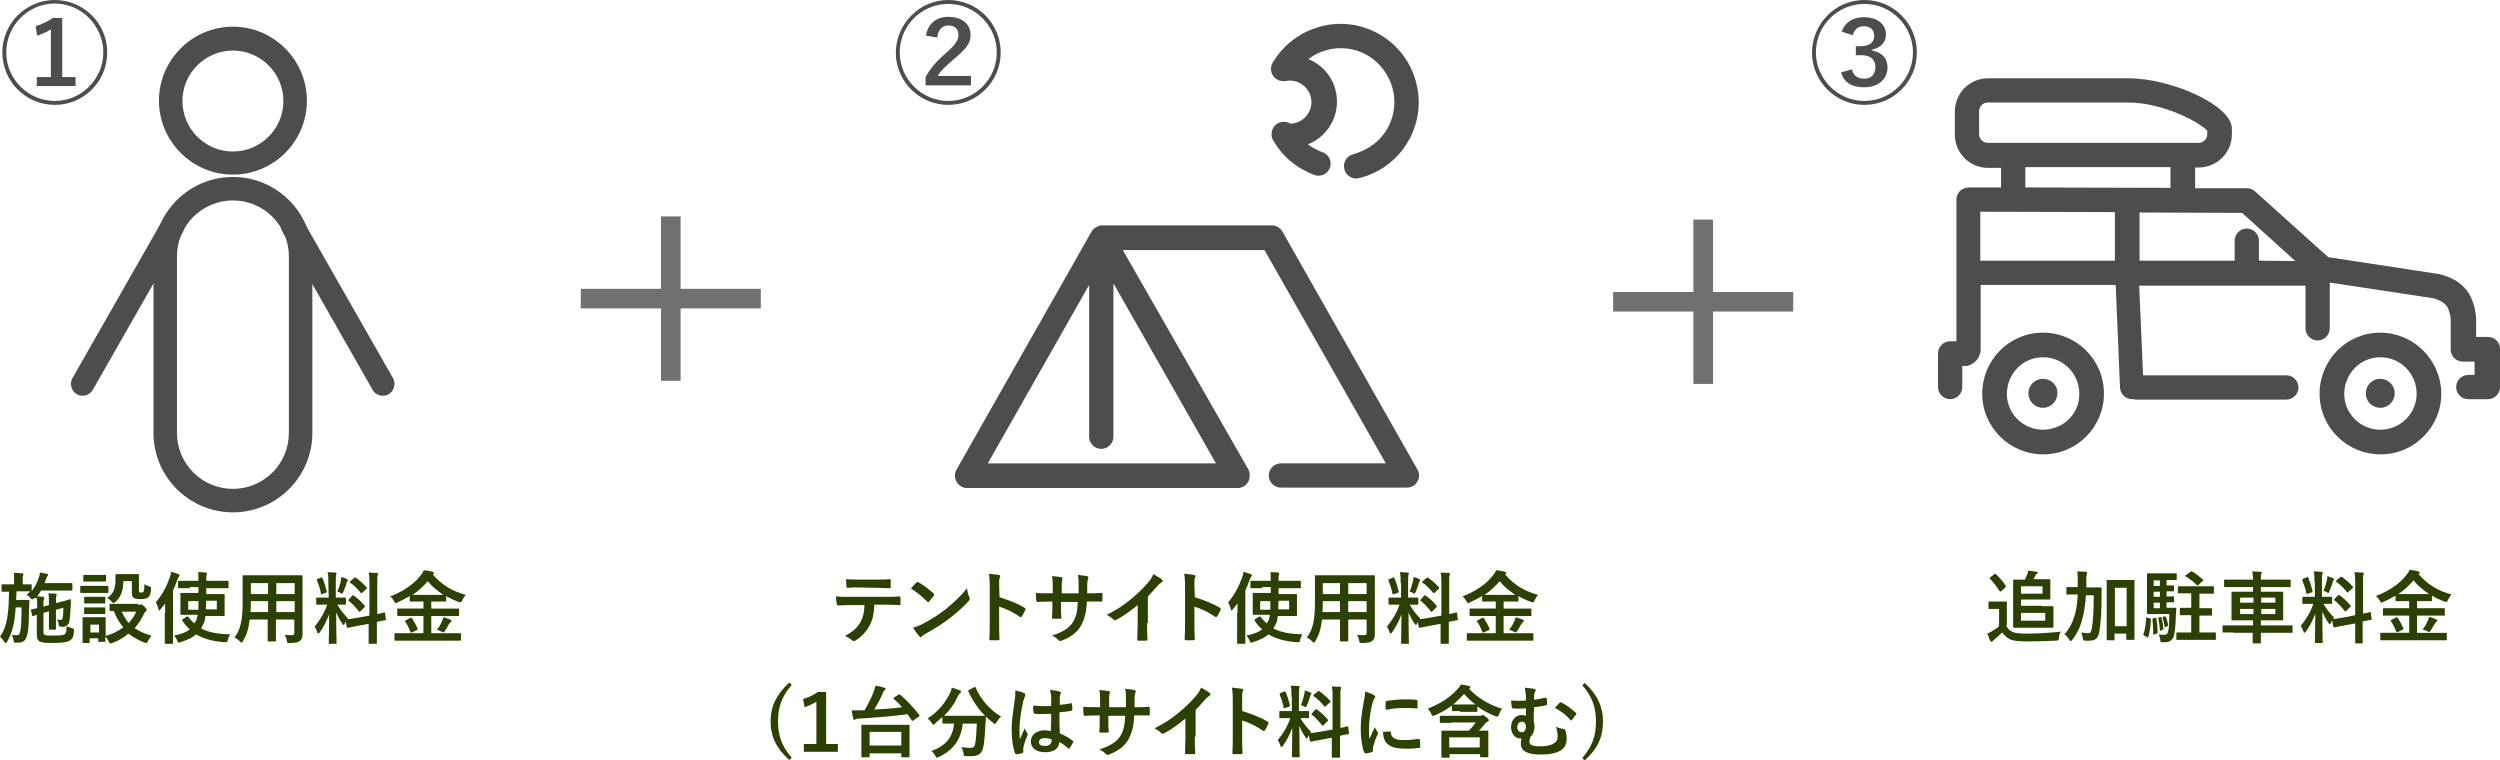
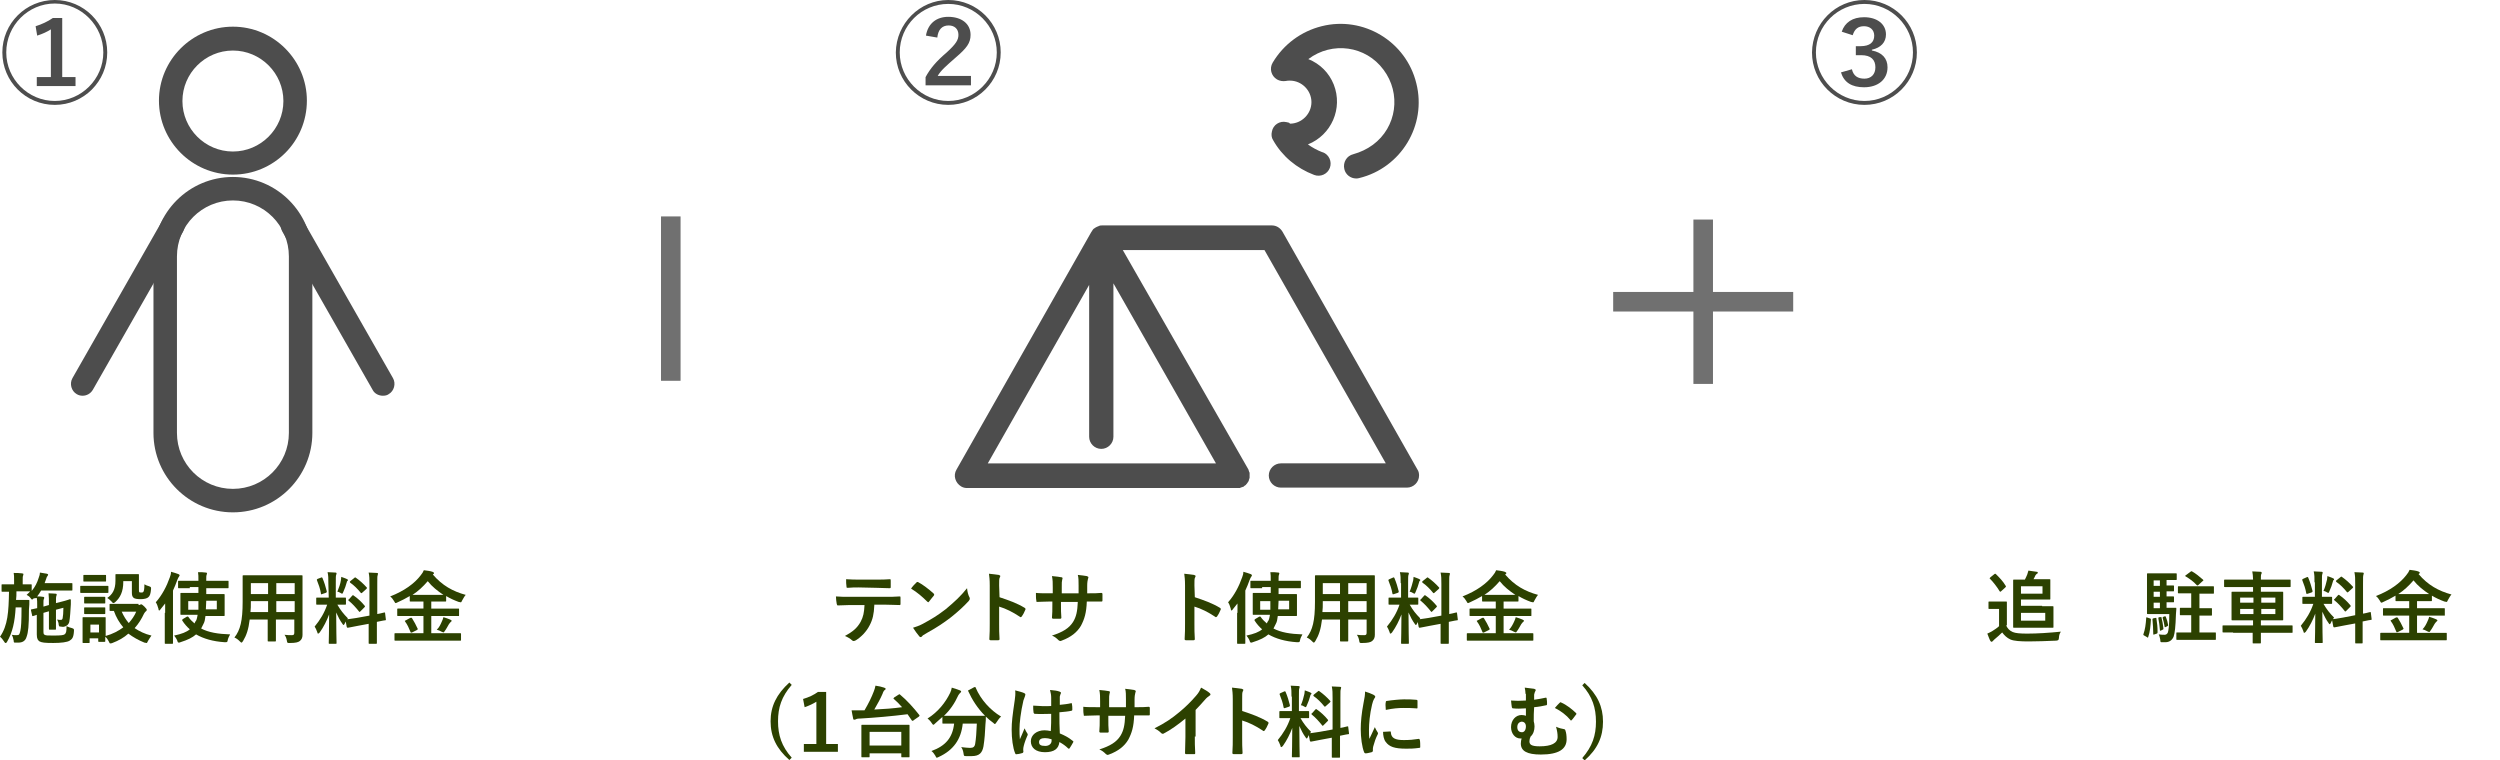
<svg xmlns="http://www.w3.org/2000/svg" version="1.1" id="レイヤー_1" x="0px" y="0px" viewBox="0 0 638.8 194.3" style="enable-background:new 0 0 638.8 194.3;" xml:space="preserve">
  <style type="text/css">
	.st0{enable-background:new    ;}
	.st1{fill:#2C4100;}
	.st2{fill:#707070;}
	.st3{fill:#4D4D4D;}
</style>
  <g class="st0">
    <path class="st1" d="M8.6,152.9c-0.2,0.2-0.3,0.3-0.4,0.3s-0.2-0.1-0.4-0.4c-0.3-0.4-0.6-0.6-1-0.8c0.3-0.3,0.7-0.6,0.9-0.9l0,0   c-0.1,0-0.6,0-2.2,0H4.2c0,0.8,0,1.5-0.1,2.2h2c0.9,0,1.1,0,1.2,0c0.2,0,0.2,0,0.2,0.2c0,0.6,0,1.3-0.1,2.2c0,4.3-0.2,5.9-0.6,7   c-0.3,1.1-1.1,1.5-2.1,1.5c-0.3,0-0.6,0-0.8,0c-0.3,0-0.4,0-0.4-0.5c-0.1-0.6-0.3-1.2-0.5-1.5c0.5,0.1,0.9,0.1,1.3,0.1   c0.6,0,0.7-0.2,0.9-1.1c0.2-0.9,0.3-2.4,0.3-6H4c-0.2,3.7-0.8,6.4-2.2,8.8c-0.1,0.2-0.2,0.3-0.4,0.3c-0.1,0-0.2-0.1-0.3-0.3   c-0.4-0.6-0.7-1-1.1-1.3c2-2.9,2.2-6.3,2.3-11.5c-1.2,0-1.6,0-1.7,0c-0.2,0-0.2,0-0.2-0.2v-1.5c0-0.2,0-0.2,0.2-0.2   c0.1,0,0.6,0,2.2,0h0.8v-1c0-0.9,0-1.4-0.1-1.9c0.7,0,1.4,0,2.1,0.1c0.2,0,0.4,0.1,0.4,0.2c0,0.1-0.1,0.2-0.1,0.4   c-0.1,0.2-0.1,0.5-0.1,1.2v1c1.5,0,2,0,2.1,0c0.2,0,0.2,0,0.2,0.2v1.5c0.9-1.1,1.4-2.1,1.8-3.4c0.2-0.5,0.3-0.9,0.3-1.3   c0.6,0.1,1.2,0.2,1.8,0.3c0.3,0.1,0.3,0.2,0.3,0.2c0,0.1-0.1,0.2-0.1,0.3c-0.2,0.2-0.3,0.4-0.4,0.8l-0.4,1.1H16c1.6,0,2.2,0,2.3,0   c0.2,0,0.2,0,0.2,0.2v1.5c0,0.2,0,0.2-0.2,0.2c-0.1,0-0.7,0-2.3,0h-5.5c-0.3,0.5-0.6,1-1,1.5c0.5,0,1,0,1.5,0.1   c0.2,0,0.3,0.1,0.3,0.2c0,0.1,0,0.2-0.1,0.4s-0.1,0.5-0.1,1.2v0.7l1.4-0.4v-0.2c0-1.2,0-1.9-0.1-2.8c0.9,0,1.3,0.1,1.8,0.1   c0.2,0,0.3,0.1,0.3,0.2c0,0.1-0.1,0.3-0.1,0.4c-0.1,0.2-0.1,0.6-0.1,1.8l1.2-0.3c1.7-0.4,2.3-0.7,2.4-0.7s0.2,0.1,0.2,0.2   c0,0.3,0,0.6,0,1.1c-0.1,1.6-0.2,3.5-0.4,4.5c-0.2,0.8-0.8,1.1-1.2,1.2c-0.2,0.1-0.6,0.1-1.1,0c-0.3,0-0.3-0.1-0.4-0.4   c0-0.5-0.2-1-0.4-1.4c0.4,0.1,0.6,0.1,0.9,0.1c0.3,0,0.4-0.1,0.5-0.4c0.1-0.6,0.2-1.4,0.2-2.7l-1.9,0.5v2.6c0,1.5,0,2.2,0,2.3   c0,0.2,0,0.2-0.2,0.2h-1.4c-0.2,0-0.2-0.1-0.2-0.3c0-0.1,0-0.8,0-2.3v-2.1l-1.4,0.4v4.4c0,0.8,0,1.1,0.3,1.2   c0.3,0.2,0.8,0.2,2.3,0.2c1.9,0,2.5-0.1,2.8-0.3c0.4-0.3,0.5-0.7,0.5-2.1c0.4,0.2,0.9,0.4,1.4,0.5c0.5,0.2,0.5,0.2,0.5,0.7   c-0.1,1.8-0.5,2.1-1.1,2.5s-2.2,0.6-4.2,0.6c-2.2,0-2.9-0.1-3.5-0.4c-0.4-0.3-0.7-0.6-0.7-1.8v-5c-0.6,0.2-0.8,0.3-0.9,0.3   c-0.2,0.1-0.3,0-0.3-0.2l-0.3-1.3c0-0.1,0-0.2,0.2-0.2c0.1,0,0.5-0.1,1.4-0.3v-0.9c0-0.7,0-1.2-0.1-1.7L8.6,152.9z" />
    <path class="st1" d="M25.4,149.7c1.5,0,2,0,2.1,0c0.2,0,0.2,0,0.2,0.2v1.4c0,0.2,0,0.2-0.2,0.2c-0.1,0-0.6,0-2.1,0h-2.6   c-1.5,0-2,0-2.1,0c-0.2,0-0.2,0-0.2-0.2v-1.4c0-0.2,0-0.2,0.2-0.2c0.1,0,0.6,0,2.1,0H25.4z M35.4,154.6c0.2,0,0.3,0,0.4-0.1   c0.1,0,0.2-0.1,0.3-0.1s0.4,0.2,0.8,0.6c0.5,0.5,0.6,0.7,0.6,0.8c0,0.2-0.1,0.3-0.2,0.4c-0.2,0.1-0.3,0.3-0.5,0.6   c-0.6,1.3-1.4,2.6-2.4,3.7c1.2,0.8,2.6,1.5,4.3,1.9c-0.3,0.4-0.6,0.9-0.9,1.4c-0.2,0.4-0.2,0.5-0.4,0.5c-0.1,0-0.2-0.1-0.5-0.1   c-1.5-0.6-2.9-1.4-4.1-2.3c-1.1,1-2.5,1.8-4.1,2.4c-0.2,0.1-0.4,0.1-0.5,0.1c-0.2,0-0.2-0.1-0.4-0.5c-0.2-0.4-0.5-0.9-0.9-1.2   c0,0.8,0,1.1,0,1.1c0,0.2,0,0.2-0.2,0.2h-1.4c-0.2,0-0.2,0-0.2-0.2v-0.7h-2.2v1c0,0.2,0,0.2-0.2,0.2h-1.4c-0.2,0-0.2,0-0.2-0.2   c0-0.1,0-0.6,0-3v-1.3c0-1.3,0-1.7,0-1.9s0-0.2,0.2-0.2c0.1,0,0.5,0,1.8,0H25c1.3,0,1.7,0,1.8,0c0.2,0,0.2,0,0.2,0.2   c0,0.1,0,0.6,0,1.5v3.1c1.8-0.5,3.3-1.3,4.5-2.2c-1-1.2-1.8-2.5-2.4-4.2c-0.6,0-0.8,0-0.9,0c-0.2,0-0.2,0-0.2-0.2v-1.4   c0-0.2,0-0.2,0.2-0.2c0.1,0,0.7,0,2.4,0h4.8V154.6z M25.1,146.9c1.3,0,1.7,0,1.8,0c0.2,0,0.2,0,0.2,0.2v1.3c0,0.2,0,0.2-0.2,0.2   c-0.1,0-0.5,0-1.8,0h-1.8c-1.3,0-1.7,0-1.8,0c-0.2,0-0.2,0-0.2-0.2v-1.3c0-0.2,0-0.2,0.2-0.2c0.1,0,0.5,0,1.8,0H25.1z M25,152.5   c1.2,0,1.6,0,1.7,0c0.2,0,0.2,0,0.2,0.2v1.3c0,0.2,0,0.2-0.2,0.2c-0.1,0-0.5,0-1.7,0h-1.6c-1.2,0-1.6,0-1.7,0c-0.2,0-0.2,0-0.2-0.2   v-1.3c0-0.2,0-0.2,0.2-0.2c0.1,0,0.5,0,1.7,0H25z M25,155.2c1.2,0,1.6,0,1.7,0c0.2,0,0.2,0,0.2,0.2v1.3c0,0.2,0,0.2-0.2,0.2   c-0.1,0-0.5,0-1.7,0h-1.6c-1.2,0-1.6,0-1.7,0c-0.2,0-0.2,0-0.2-0.2v-1.3c0-0.2,0-0.2,0.2-0.2c0.1,0,0.5,0,1.7,0H25z M23.1,159.6v2   h2.2v-2H23.1z M31.5,148.7c0,2.5-0.8,4-2,5.1c-0.2,0.2-0.4,0.3-0.5,0.3s-0.3-0.1-0.5-0.4c-0.3-0.3-0.7-0.7-1.1-0.9   c1.3-0.9,2.1-2.1,2.1-4.4c0-0.9,0-1.4,0-1.5c0-0.2,0-0.2,0.2-0.2c0.1,0,0.5,0,1.8,0h2c1.3,0,1.7,0,1.8,0c0.2,0,0.2,0,0.2,0.2   c0,0.1,0,0.6,0,1.6v2.1c0,0.3,0,0.6,0.1,0.7c0.1,0.1,0.2,0.1,0.6,0.1c0.3,0,0.4-0.1,0.5-0.3s0.2-0.7,0.2-1.8   c0.3,0.2,0.8,0.4,1.2,0.5c0.5,0.2,0.5,0.2,0.5,0.7c-0.1,1.2-0.3,1.8-0.7,2.1c-0.3,0.3-1,0.5-2,0.5c-0.8,0-1.4-0.1-1.7-0.3   c-0.4-0.3-0.5-0.7-0.5-1.4v-2.9h-2.2V148.7z M31.1,156.3c0.5,1.1,1.1,2.1,1.8,2.9c0.8-0.9,1.5-1.9,1.9-2.9H31.1z" />
    <path class="st1" d="M42.2,156.6c0-0.7,0-1.6,0-2.4c-0.4,0.5-0.8,1-1.2,1.5c-0.1,0.2-0.3,0.3-0.3,0.3c-0.1,0-0.2-0.1-0.2-0.4   c-0.2-0.7-0.4-1.3-0.7-1.7c1.6-1.8,2.8-4.1,3.6-6.4c0.2-0.5,0.3-0.9,0.3-1.4c0.7,0.2,1.4,0.4,1.9,0.6c0.2,0.1,0.3,0.2,0.3,0.3   s-0.1,0.2-0.2,0.4c-0.1,0.1-0.2,0.3-0.4,0.8c-0.3,0.9-0.7,1.8-1.1,2.7v10.4c0,2,0,2.9,0,3c0,0.2,0,0.2-0.2,0.2h-1.7   c-0.2,0-0.2,0-0.2-0.2c0-0.1,0-1.1,0-3v-4.7H42.2z M48.5,150.3c-2,0-2.6,0-2.8,0s-0.2,0-0.2-0.2v-1.5c0-0.2,0-0.2,0.2-0.2   c0.1,0,0.8,0,2.8,0h2.2v-0.1c0-1,0-1.5-0.1-2.1c0.7,0,1.4,0,2,0.1c0.2,0,0.3,0.1,0.3,0.2c0,0.1-0.1,0.3-0.1,0.4   c-0.1,0.2-0.1,0.5-0.1,1.4v0.1h2.8c2,0,2.6,0,2.7,0c0.2,0,0.2,0,0.2,0.2v1.5c0,0.2,0,0.2-0.2,0.2c-0.1,0-0.8,0-2.7,0h-2.8v1.5h1.8   c1.9,0,2.6,0,2.7,0c0.2,0,0.2,0,0.2,0.2c0,0.1,0,0.5,0,1.6v2c0,1,0,1.5,0,1.6c0,0.2,0,0.2-0.2,0.2c-0.1,0-0.8,0-2.7,0h-2   c-0.1,0.8-0.2,1.5-0.5,2c-0.2,0.4-0.4,0.8-0.6,1.2c1.9,1,4.3,1.4,7.4,1.5c-0.2,0.4-0.5,0.9-0.6,1.4c-0.1,0.6-0.1,0.6-0.8,0.6   c-3-0.2-5.4-0.9-7.3-2c-0.9,0.8-2.1,1.4-4,2c-0.2,0.1-0.3,0.1-0.4,0.1c-0.2,0-0.3-0.1-0.4-0.5c-0.2-0.5-0.5-0.9-0.8-1.3   c1.9-0.4,3.2-0.9,4-1.6c-0.7-0.6-1.4-1.4-1.9-2.2c-0.1-0.2-0.1-0.2,0.1-0.4l1-0.6c0.2-0.1,0.3-0.1,0.4,0c0.5,0.7,1,1.2,1.6,1.7   c0.1-0.2,0.2-0.5,0.4-0.7c0.2-0.4,0.3-0.9,0.4-1.5H49c-1.9,0-2.6,0-2.7,0c-0.2,0-0.2,0-0.2-0.2c0-0.1,0-0.6,0-1.6v-2   c0-1.1,0-1.5,0-1.6c0-0.2,0-0.2,0.2-0.2c0.1,0,0.8,0,2.7,0h1.7V150h-2.2V150.3z M48.1,153.6v2.2h2.6c0-0.6,0-1.4,0-2.2H48.1z    M55.4,155.7v-2.2h-2.7l-0.1,2.2H55.4z" />
    <path class="st1" d="M77.3,159.4c0,0.9,0,1.9,0,2.8c0,0.7-0.2,1.2-0.7,1.6c-0.4,0.3-1,0.5-2.6,0.5c-0.6,0-0.6,0-0.7-0.6   s-0.3-1.1-0.6-1.5c0.8,0.1,1.2,0.1,1.9,0.1c0.5,0,0.6-0.2,0.6-0.7v-3.3h-4.7v2.4c0,1.9,0,2.8,0,3s0,0.2-0.2,0.2h-1.7   c-0.2,0-0.2,0-0.2-0.2c0-0.1,0-1,0-3v-2.4h-4.6c-0.3,2.5-0.8,4-1.7,5.5c-0.2,0.3-0.3,0.4-0.4,0.4c-0.1,0-0.2-0.1-0.4-0.3   c-0.5-0.5-0.9-0.8-1.4-1c1.5-1.9,2.1-4.3,2.1-9.1v-3.3c0-2.1,0-3.2,0-3.3c0-0.2,0-0.2,0.2-0.2c0.1,0,0.8,0,2.7,0h9.4   c1.9,0,2.6,0,2.8,0c0.2,0,0.2,0,0.2,0.2c0,0.1,0,1.2,0,3.3L77.3,159.4L77.3,159.4z M68.5,156.4v-2.8h-4.4v0.2c0,1,0,1.8-0.1,2.6   H68.5z M68.5,151.8V149h-4.4v2.8H68.5z M70.6,149v2.8h4.7V149H70.6z M75.3,156.4v-2.8h-4.7v2.8H75.3z" />
    <path class="st1" d="M83.9,149c0-1.3,0-1.9-0.2-2.8c0.7,0,1.3,0.1,2,0.1c0.2,0,0.3,0.1,0.3,0.2c0,0.2-0.1,0.3-0.1,0.4   c-0.1,0.2-0.1,0.7-0.1,2v3.8H86c1.5,0,2,0,2.2,0s0.2,0,0.2,0.2v1.4c0,0.2,0,0.2-0.2,0.2c-0.1,0-0.6,0-2,0c0.8,1.4,1.6,2.4,2.7,3.5   c-0.3,0.4-0.6,0.8-0.8,1.3c-0.1,0.2-0.2,0.4-0.3,0.4s-0.2-0.1-0.3-0.3c-0.6-0.8-1.1-1.8-1.6-2.9c0,4,0.1,7.5,0.1,7.8   c0,0.2,0,0.2-0.2,0.2h-1.6c-0.2,0-0.2,0-0.2-0.2c0-0.3,0.1-3.6,0.1-7.3c-0.6,1.6-1.4,3.2-2.4,4.6c-0.2,0.2-0.3,0.3-0.4,0.3   s-0.2-0.1-0.2-0.3c-0.2-0.6-0.5-1.2-0.7-1.5c1.4-1.7,2.5-3.5,3.2-5.6h-0.4c-1.6,0-2.1,0-2.2,0c-0.2,0-0.2,0-0.2-0.2v-1.4   c0-0.2,0-0.2,0.2-0.2c0.1,0,0.6,0,2.2,0H84L83.9,149L83.9,149z M82,147.6c0.2-0.1,0.3-0.1,0.4,0.1c0.5,1.2,0.8,2.2,1.1,3.4   c0,0.2,0,0.3-0.3,0.4l-0.9,0.3c-0.3,0.1-0.3,0.1-0.3-0.2c-0.2-1.2-0.6-2.3-1-3.3c-0.1-0.2,0-0.3,0.2-0.4L82,147.6z M87.1,148.3   c0-0.2,0.1-0.6,0.1-0.9c0.5,0.2,1.2,0.4,1.5,0.6c0.2,0.1,0.2,0.1,0.2,0.2s0,0.2-0.1,0.2c-0.1,0.1-0.2,0.2-0.2,0.4   c-0.2,0.8-0.5,1.6-0.9,2.5c-0.1,0.3-0.2,0.4-0.3,0.4c-0.1,0-0.2-0.1-0.4-0.2c-0.3-0.2-0.6-0.3-0.8-0.3   C86.6,150.2,87,149.1,87.1,148.3z M94.4,157.3v-8c0-1.4,0-2-0.2-3c0.8,0,1.4,0.1,2.1,0.1c0.2,0,0.3,0.1,0.3,0.2   c0,0.1-0.1,0.2-0.1,0.4c-0.1,0.2-0.1,0.7-0.1,2.2v7.7c1.2-0.2,1.6-0.4,1.8-0.4c0.2,0,0.2,0,0.2,0.2l0.2,1.6c0,0.2,0,0.2-0.2,0.2   c-0.1,0-0.7,0.1-2.1,0.4v1.9c0,2.2,0,3.4,0,3.5c0,0.2,0,0.2-0.2,0.2h-1.7c-0.2,0-0.2,0-0.2-0.2c0-0.1,0-1.2,0-3.4v-1.5l-2.7,0.5   c-1.7,0.3-2.4,0.5-2.6,0.5s-0.2,0-0.3-0.2l-0.3-1.6c0-0.2,0-0.2,0.2-0.3s0.9-0.1,2.6-0.4L94.4,157.3z M90,152.2   c0.1-0.1,0.1-0.1,0.2-0.1s0.1,0,0.2,0.1c0.9,0.6,2,1.6,2.8,2.6c0.1,0.2,0.1,0.2-0.1,0.4l-1,1c-0.2,0.2-0.3,0.2-0.4,0   c-0.8-1-1.7-2-2.6-2.7c-0.1-0.1-0.1-0.1-0.1-0.2c0-0.1,0.1-0.1,0.2-0.2L90,152.2z M90.5,147.7c0.2-0.2,0.2-0.2,0.4-0.1   c1,0.7,2,1.6,2.8,2.5c0.1,0.1,0.1,0.2-0.1,0.4l-1,0.9c-0.2,0.2-0.3,0.2-0.4,0.1c-0.8-1-1.8-2-2.7-2.6c-0.1-0.1-0.2-0.2,0-0.4   L90.5,147.7z" />
    <path class="st1" d="M103.6,163.7c-1.8,0-2.4,0-2.6,0s-0.2,0-0.2-0.2V162c0-0.2,0-0.2,0.2-0.2c0.1,0,0.7,0,2.6,0h4.6v-4.4h-3.8   c-1.9,0-2.6,0-2.7,0c-0.2,0-0.2,0-0.2-0.2v-1.5c0-0.2,0-0.2,0.2-0.2c0.1,0,0.8,0,2.7,0h3.8v-1.8h-0.8c-1.7,0-2.3,0-2.5,0   s-0.2,0-0.2-0.2v-1.2c-1,0.6-2,1.1-3.1,1.6c-0.2,0.1-0.4,0.2-0.5,0.2s-0.2-0.1-0.4-0.5c-0.3-0.5-0.6-0.9-1-1.2   c3.6-1.4,6.2-3.3,7.8-5.4c0.4-0.5,0.6-0.8,0.8-1.3c0.8,0.1,1.6,0.2,2.2,0.4c0.2,0.1,0.4,0.2,0.4,0.3s0,0.2-0.2,0.3l-0.1,0.1   c2.4,2.8,5.1,4.3,8.4,5.2c-0.3,0.3-0.6,0.9-0.9,1.4c-0.2,0.4-0.2,0.5-0.4,0.5c-0.1,0-0.3-0.1-0.5-0.1c-1.1-0.4-2.2-0.9-3.2-1.5v1.2   c0,0.2,0,0.2-0.2,0.2c-0.1,0-0.7,0-2.5,0h-1.1v1.8h4.2c1.9,0,2.6,0,2.7,0c0.2,0,0.2,0,0.2,0.2v1.5c0,0.3,0,0.2-0.2,0.2   c-0.1,0-0.8,0-2.7,0h-4.2v4.4h4.8c1.8,0,2.5,0,2.6,0c0.2,0,0.2,0,0.2,0.2v1.5c0,0.2,0,0.2-0.2,0.2c-0.1,0-0.7,0-2.6,0H103.6z    M104.8,157.9c0.3-0.1,0.3-0.1,0.5,0.1c0.5,0.8,1,1.7,1.4,2.6c0.1,0.2,0.1,0.2-0.2,0.4l-1.2,0.6c-0.3,0.1-0.3,0.1-0.4-0.1   c-0.4-1-0.8-1.9-1.4-2.7c-0.1-0.2-0.1-0.2,0.2-0.3L104.8,157.9z M111.4,152c1,0,1.6,0,1.9,0c-1.5-1-2.9-2.1-4-3.5   c-1.2,1.4-2.5,2.6-3.9,3.5c0.4,0,1,0,1.9,0H111.4z M112.9,158.8c0.2-0.4,0.3-0.7,0.4-1.1c0.7,0.2,1.2,0.4,1.7,0.6   c0.2,0.1,0.4,0.2,0.4,0.3c0,0.2-0.1,0.2-0.2,0.3s-0.3,0.3-0.5,0.6c-0.3,0.5-0.7,1.3-1.1,1.8c-0.1,0.2-0.2,0.3-0.3,0.3   c-0.1,0-0.2-0.1-0.5-0.2c-0.3-0.2-0.8-0.4-1.2-0.5C112.2,160.4,112.6,159.5,112.9,158.8z" />
  </g>
  <g class="st0">
    <path class="st1" d="M223.4,154.7c-0.1,2.2-0.4,3.6-1.2,5.1c-0.8,1.6-2.2,3-3.5,3.8c-0.2,0.1-0.4,0.2-0.6,0.2   c-0.1,0-0.3-0.1-0.4-0.2c-0.4-0.4-1.1-0.8-1.8-1.1c2-1.1,3.1-2,4-3.6c0.7-1.3,0.9-2.4,1-4.3h-3.8c-1,0-2,0.1-3,0.1   c-0.2,0-0.2-0.1-0.3-0.4c-0.1-0.6-0.2-1.3-0.2-1.9c1.1,0.1,2.2,0.1,3.4,0.1h9c1.6,0,2.7,0,3.9-0.1c0.2,0,0.2,0.1,0.2,0.4   c0,0.3,0,1.3,0,1.5c0,0.3-0.1,0.3-0.3,0.3c-1,0-2.4-0.1-3.8-0.1h-2.6V154.7z M219.4,150.1c-0.9,0-1.7,0-2.8,0.1   c-0.3,0-0.3-0.1-0.3-0.3c-0.1-0.5-0.1-1.2-0.1-1.9c1.4,0.1,2.4,0.1,3.3,0.1h4.5c1.1,0,2.4,0,3.4-0.1c0.2,0,0.2,0.1,0.2,0.4   c0,0.5,0,1,0,1.5c0,0.3,0,0.4-0.3,0.4c-1.1,0-2.3-0.1-3.4-0.1L219.4,150.1L219.4,150.1z" />
    <path class="st1" d="M234.1,148.9c0.1-0.1,0.2-0.2,0.3-0.2c0.1,0,0.2,0,0.3,0.1c1,0.5,2.7,1.8,3.8,2.8c0.1,0.1,0.2,0.2,0.2,0.3   s0,0.2-0.1,0.3c-0.3,0.4-1,1.2-1.2,1.5c-0.1,0.1-0.2,0.2-0.2,0.2s-0.2-0.1-0.3-0.2c-1.2-1.2-2.6-2.4-4.1-3.3   C233.1,149.9,233.7,149.3,234.1,148.9z M235.8,159.4c2.4-1.3,3.7-2.1,5.8-3.7c2.4-2,3.8-3.3,5.5-5.4c0.1,1,0.3,1.7,0.6,2.3   c0.1,0.1,0.1,0.3,0.1,0.4c0,0.2-0.1,0.3-0.3,0.6c-1.1,1.2-2.8,2.8-4.6,4.2c-1.7,1.3-3.3,2.4-6,3.9c-0.9,0.5-1.2,0.7-1.3,0.9   c-0.1,0.1-0.2,0.2-0.4,0.2c-0.1,0-0.2-0.1-0.3-0.2c-0.5-0.6-1.1-1.4-1.6-2.2C234.1,160.1,234.7,160,235.8,159.4z" />
    <path class="st1" d="M255.4,152.6c2.4,0.8,4.4,1.5,6.4,2.7c0.2,0.1,0.3,0.3,0.2,0.5c-0.3,0.7-0.6,1.3-0.9,1.7   c-0.1,0.1-0.2,0.2-0.3,0.2c-0.1,0-0.1,0-0.2-0.1c-1.8-1.2-3.6-2.1-5.3-2.6v4.4c0,1.3,0,2.5,0.1,3.9c0,0.2-0.1,0.3-0.4,0.3   c-0.6,0-1.2,0-1.8,0c-0.3,0-0.4-0.1-0.4-0.3c0.1-1.5,0.1-2.7,0.1-3.9v-9.8c0-1.5-0.1-2.2-0.2-3c0.9,0.1,1.9,0.2,2.5,0.3   c0.3,0.1,0.4,0.2,0.4,0.3s-0.1,0.3-0.2,0.5c-0.1,0.3-0.1,0.8-0.1,1.9L255.4,152.6L255.4,152.6z" />
    <path class="st1" d="M278.4,151.6c1,0,2.1,0,3-0.1c0.2,0,0.3,0.1,0.3,0.3c0,0.5,0,1.1,0,1.6c0,0.3-0.1,0.3-0.3,0.3   c-0.7,0-1.9,0-2.9,0h-0.8c-0.1,2.9-0.6,4.5-1.5,6.2c-1,1.7-2.6,2.9-4.7,3.7c-0.3,0.1-0.4,0.2-0.6,0.2c-0.1,0-0.2-0.1-0.4-0.2   c-0.6-0.6-1-0.9-1.7-1.2c2.8-0.9,4.4-1.9,5.4-3.5c0.8-1.3,1.1-2.7,1.2-5.1h-4.3v0.7c0,1.2,0,2.3,0.1,3.3c0,0.2-0.1,0.3-0.3,0.3   c-0.5,0-1.2,0-1.7,0c-0.3,0-0.4-0.1-0.4-0.3c0.1-1,0.1-2,0.1-3.3v-0.8h-0.6c-1.1,0-2.7,0.1-3.3,0.1c-0.2,0-0.2-0.1-0.2-0.4   c-0.1-0.4-0.1-1.1-0.1-1.9c0.8,0.1,2.1,0.1,3.7,0.1h0.6v-1.5c0-1.3,0-1.8-0.2-2.9c1,0.1,2,0.2,2.4,0.3c0.2,0,0.3,0.1,0.3,0.3   c0,0.1-0.1,0.3-0.1,0.4c-0.1,0.4-0.1,0.6-0.1,1.9v1.5h4.3v-2c0-1.1,0-2-0.2-2.7c0.8,0.1,1.9,0.2,2.3,0.3c0.3,0.1,0.4,0.2,0.4,0.3   s0,0.2-0.1,0.4c-0.1,0.4-0.2,0.9-0.2,1.8v1.9L278.4,151.6L278.4,151.6z" />
-     <path class="st1" d="M293.1,159.2c0,1.4,0,2.6,0.1,4.2c0,0.3-0.1,0.3-0.3,0.3c-0.6,0-1.4,0-2,0c-0.2,0-0.3-0.1-0.3-0.3   c0-1.4,0.1-2.7,0.1-4.1v-4.7c-1.8,1.5-3.9,3-5.5,3.8c-0.1,0.1-0.2,0.1-0.3,0.1c-0.2,0-0.3-0.1-0.4-0.2c-0.5-0.5-1.1-0.9-1.7-1.2   c2.8-1.4,4.5-2.6,6.3-4.1c1.6-1.3,3-2.7,4.3-4.2c0.7-0.8,0.9-1.2,1.3-2.1c0.9,0.5,1.8,1,2.2,1.4c0.1,0.1,0.2,0.2,0.2,0.3   c0,0.2-0.1,0.3-0.3,0.4c-0.3,0.2-0.7,0.5-1.2,1.1c-0.8,0.9-1.5,1.7-2.3,2.5v6.8H293.1z" />
    <path class="st1" d="M305.3,152.6c2.4,0.8,4.4,1.5,6.4,2.7c0.2,0.1,0.3,0.3,0.2,0.5c-0.3,0.7-0.6,1.3-0.9,1.7   c-0.1,0.1-0.2,0.2-0.3,0.2c-0.1,0-0.1,0-0.2-0.1c-1.8-1.2-3.6-2.1-5.3-2.6v4.4c0,1.3,0,2.5,0.1,3.9c0,0.2-0.1,0.3-0.4,0.3   c-0.6,0-1.2,0-1.8,0c-0.3,0-0.4-0.1-0.4-0.3c0.1-1.5,0.1-2.7,0.1-3.9v-9.8c0-1.5-0.1-2.2-0.2-3c0.9,0.1,1.9,0.2,2.5,0.3   c0.3,0.1,0.4,0.2,0.4,0.3s-0.1,0.3-0.2,0.5c-0.1,0.3-0.1,0.8-0.1,1.9L305.3,152.6L305.3,152.6z" />
    <path class="st1" d="M316.2,156.6c0-0.7,0-1.6,0-2.4c-0.4,0.5-0.8,1-1.2,1.5c-0.1,0.2-0.3,0.3-0.3,0.3c-0.1,0-0.2-0.1-0.2-0.4   c-0.2-0.7-0.4-1.3-0.7-1.7c1.6-1.8,2.8-4.1,3.6-6.4c0.2-0.5,0.3-0.9,0.3-1.4c0.7,0.2,1.4,0.4,1.9,0.6c0.2,0.1,0.3,0.2,0.3,0.3   s-0.1,0.2-0.2,0.4c-0.1,0.1-0.2,0.3-0.4,0.8c-0.3,0.9-0.7,1.8-1.1,2.7v10.4c0,2,0,2.9,0,3c0,0.2,0,0.2-0.2,0.2h-1.7   c-0.2,0-0.2,0-0.2-0.2c0-0.1,0-1.1,0-3v-4.7H316.2z M322.5,150.3c-2,0-2.6,0-2.8,0c-0.2,0-0.2,0-0.2-0.2v-1.5c0-0.2,0-0.2,0.2-0.2   c0.1,0,0.8,0,2.8,0h2.2v-0.1c0-1,0-1.5-0.1-2.1c0.7,0,1.4,0,2,0.1c0.2,0,0.3,0.1,0.3,0.2c0,0.1-0.1,0.3-0.1,0.4   c-0.1,0.2-0.1,0.5-0.1,1.4v0.1h2.8c2,0,2.6,0,2.7,0c0.2,0,0.2,0,0.2,0.2v1.5c0,0.2,0,0.2-0.2,0.2c-0.1,0-0.8,0-2.7,0h-2.8v1.5h1.8   c1.9,0,2.6,0,2.7,0c0.2,0,0.2,0,0.2,0.2c0,0.1,0,0.5,0,1.6v2c0,1,0,1.5,0,1.6c0,0.2,0,0.2-0.2,0.2c-0.1,0-0.8,0-2.7,0h-2   c-0.1,0.8-0.2,1.5-0.5,2c-0.2,0.4-0.4,0.8-0.6,1.2c1.9,1,4.3,1.4,7.4,1.5c-0.2,0.4-0.5,0.9-0.6,1.4c-0.1,0.6-0.1,0.6-0.8,0.6   c-3-0.2-5.4-0.9-7.3-2c-0.9,0.8-2.1,1.4-4,2c-0.2,0.1-0.3,0.1-0.4,0.1c-0.2,0-0.3-0.1-0.4-0.5c-0.2-0.5-0.5-0.9-0.8-1.3   c1.9-0.4,3.2-0.9,4-1.6c-0.7-0.6-1.4-1.4-1.9-2.2c-0.1-0.2-0.1-0.2,0.1-0.4l1-0.6c0.2-0.1,0.3-0.1,0.4,0c0.5,0.7,1,1.2,1.6,1.7   c0.1-0.2,0.2-0.5,0.4-0.7c0.2-0.4,0.3-0.9,0.4-1.5H323c-1.9,0-2.6,0-2.7,0c-0.2,0-0.2,0-0.2-0.2c0-0.1,0-0.6,0-1.6v-2   c0-1.1,0-1.5,0-1.6c0-0.2,0-0.2,0.2-0.2c0.1,0,0.8,0,2.7,0h1.7V150h-2.2V150.3z M322,153.6v2.2h2.6c0-0.6,0-1.4,0-2.2H322z    M329.4,155.7v-2.2h-2.7l-0.1,2.2H329.4z" />
    <path class="st1" d="M351.3,159.4c0,0.9,0,1.9,0,2.8c0,0.7-0.2,1.2-0.7,1.6c-0.4,0.3-1,0.5-2.6,0.5c-0.6,0-0.6,0-0.7-0.6   s-0.3-1.1-0.6-1.5c0.8,0.1,1.2,0.1,1.9,0.1c0.5,0,0.6-0.2,0.6-0.7v-3.3h-4.7v2.4c0,1.9,0,2.8,0,3s0,0.2-0.2,0.2h-1.7   c-0.2,0-0.2,0-0.2-0.2c0-0.1,0-1,0-3v-2.4h-4.6c-0.3,2.5-0.8,4-1.7,5.5c-0.2,0.3-0.3,0.4-0.4,0.4s-0.2-0.1-0.4-0.3   c-0.5-0.5-0.9-0.8-1.4-1c1.5-1.9,2.1-4.3,2.1-9.1v-3.3c0-2.1,0-3.2,0-3.3c0-0.2,0-0.2,0.2-0.2c0.1,0,0.8,0,2.7,0h9.4   c1.9,0,2.6,0,2.8,0c0.2,0,0.2,0,0.2,0.2c0,0.1,0,1.2,0,3.3L351.3,159.4L351.3,159.4z M342.4,156.4v-2.8H338v0.2c0,1,0,1.8-0.1,2.6   H342.4z M342.4,151.8V149H338v2.8H342.4z M344.5,149v2.8h4.7V149H344.5z M349.2,156.4v-2.8h-4.7v2.8H349.2z" />
    <path class="st1" d="M357.9,149c0-1.3,0-1.9-0.2-2.8c0.7,0,1.3,0.1,2,0.1c0.2,0,0.3,0.1,0.3,0.2c0,0.2-0.1,0.3-0.1,0.4   c-0.1,0.2-0.1,0.7-0.1,2v3.8h0.2c1.5,0,2,0,2.2,0s0.2,0,0.2,0.2v1.4c0,0.2,0,0.2-0.2,0.2c-0.1,0-0.6,0-2,0c0.8,1.4,1.6,2.4,2.7,3.5   c-0.3,0.4-0.6,0.8-0.8,1.3c-0.1,0.2-0.2,0.4-0.3,0.4s-0.2-0.1-0.3-0.3c-0.6-0.8-1.1-1.8-1.6-2.9c0,4,0.1,7.5,0.1,7.8   c0,0.2,0,0.2-0.2,0.2h-1.6c-0.2,0-0.2,0-0.2-0.2c0-0.3,0.1-3.6,0.1-7.3c-0.6,1.6-1.4,3.2-2.4,4.6c-0.2,0.2-0.3,0.3-0.4,0.3   s-0.2-0.1-0.2-0.3c-0.2-0.6-0.5-1.2-0.7-1.5c1.4-1.7,2.5-3.5,3.2-5.6h-0.4c-1.6,0-2.1,0-2.2,0c-0.2,0-0.2,0-0.2-0.2v-1.4   c0-0.2,0-0.2,0.2-0.2c0.1,0,0.6,0,2.2,0h0.8V149H357.9z M355.9,147.6c0.2-0.1,0.3-0.1,0.4,0.1c0.5,1.2,0.8,2.2,1.1,3.4   c0,0.2,0,0.3-0.3,0.4l-0.9,0.3c-0.3,0.1-0.3,0.1-0.4-0.1c-0.2-1.2-0.6-2.3-1-3.3c-0.1-0.2,0-0.3,0.2-0.4L355.9,147.6z M361.1,148.3   c0-0.2,0.1-0.6,0.1-0.9c0.5,0.2,1.2,0.4,1.5,0.6c0.2,0.1,0.2,0.1,0.2,0.2s0,0.2-0.1,0.2c-0.1,0.1-0.2,0.2-0.2,0.4   c-0.2,0.8-0.5,1.6-0.9,2.5c-0.1,0.3-0.2,0.4-0.3,0.4c-0.1,0-0.2-0.1-0.4-0.2c-0.3-0.2-0.6-0.3-0.8-0.3   C360.6,150.2,360.9,149.1,361.1,148.3z M368.3,157.3v-8c0-1.4,0-2-0.2-3c0.8,0,1.4,0.1,2.1,0.1c0.2,0,0.3,0.1,0.3,0.2   c0,0.1-0.1,0.2-0.1,0.4c-0.1,0.2-0.1,0.7-0.1,2.2v7.7c1.2-0.2,1.6-0.4,1.8-0.4c0.2,0,0.2,0,0.2,0.2l0.2,1.6c0,0.2,0,0.2-0.2,0.2   c-0.1,0-0.7,0.1-2.1,0.4v1.9c0,2.2,0,3.4,0,3.5c0,0.2,0,0.2-0.2,0.2h-1.7c-0.2,0-0.2,0-0.2-0.2c0-0.1,0-1.2,0-3.4v-1.5l-2.7,0.5   c-1.7,0.3-2.4,0.5-2.6,0.5s-0.2,0-0.3-0.2l-0.3-1.6c0-0.2,0-0.2,0.2-0.3s0.9-0.1,2.6-0.4L368.3,157.3z M363.9,152.2   c0.1-0.1,0.1-0.1,0.2-0.1s0.1,0,0.2,0.1c0.9,0.6,2,1.6,2.8,2.6c0.1,0.2,0.1,0.2-0.1,0.4l-1,1c-0.2,0.2-0.3,0.2-0.4,0   c-0.8-1-1.7-2-2.6-2.7c-0.1-0.1-0.1-0.1-0.1-0.2c0-0.1,0.1-0.1,0.2-0.2L363.9,152.2z M364.5,147.7c0.2-0.2,0.2-0.2,0.4-0.1   c1,0.7,2,1.6,2.8,2.5c0.1,0.1,0.1,0.2-0.1,0.4l-1,0.9c-0.2,0.2-0.3,0.2-0.4,0.1c-0.8-1-1.8-2-2.7-2.6c-0.1-0.1-0.2-0.2,0-0.4   L364.5,147.7z" />
    <path class="st1" d="M377.6,163.7c-1.8,0-2.4,0-2.6,0s-0.2,0-0.2-0.2V162c0-0.2,0-0.2,0.2-0.2c0.1,0,0.7,0,2.6,0h4.6v-4.4h-3.8   c-1.9,0-2.6,0-2.7,0c-0.2,0-0.2,0-0.2-0.2v-1.5c0-0.2,0-0.2,0.2-0.2c0.1,0,0.8,0,2.7,0h3.8v-1.8h-0.8c-1.7,0-2.3,0-2.5,0   s-0.2,0-0.2-0.2v-1.2c-1,0.6-2,1.1-3.1,1.6c-0.2,0.1-0.4,0.2-0.5,0.2s-0.2-0.1-0.4-0.5c-0.3-0.5-0.6-0.9-1-1.2   c3.6-1.4,6.2-3.3,7.8-5.4c0.4-0.5,0.6-0.8,0.8-1.3c0.8,0.1,1.6,0.2,2.2,0.4c0.2,0.1,0.4,0.2,0.4,0.3s0,0.2-0.2,0.3l-0.1,0.1   c2.4,2.8,5.1,4.3,8.4,5.2c-0.3,0.3-0.6,0.9-0.9,1.4c-0.2,0.4-0.2,0.5-0.4,0.5c-0.1,0-0.3-0.1-0.5-0.1c-1.1-0.4-2.2-0.9-3.2-1.5v1.2   c0,0.2,0,0.2-0.2,0.2c-0.1,0-0.7,0-2.5,0h-1.1v1.8h4.2c1.9,0,2.6,0,2.7,0c0.2,0,0.2,0,0.2,0.2v1.5c0,0.3,0,0.2-0.2,0.2   c-0.1,0-0.8,0-2.7,0h-4.2v4.4h4.8c1.8,0,2.5,0,2.6,0c0.2,0,0.2,0,0.2,0.2v1.5c0,0.2,0,0.2-0.2,0.2c-0.1,0-0.7,0-2.6,0H377.6z    M378.7,157.9c0.3-0.1,0.3-0.1,0.5,0.1c0.5,0.8,1,1.7,1.4,2.6c0.1,0.2,0.1,0.2-0.2,0.4l-1.2,0.6c-0.3,0.1-0.3,0.1-0.4-0.1   c-0.4-1-0.8-1.9-1.4-2.7c-0.1-0.2-0.1-0.2,0.2-0.3L378.7,157.9z M385.3,152c1,0,1.6,0,1.9,0c-1.5-1-2.9-2.1-4-3.5   c-1.2,1.4-2.5,2.6-3.9,3.5c0.4,0,1,0,1.9,0H385.3z M386.9,158.8c0.2-0.4,0.3-0.7,0.4-1.1c0.7,0.2,1.2,0.4,1.7,0.6   c0.2,0.1,0.4,0.2,0.4,0.3c0,0.2-0.1,0.2-0.2,0.3s-0.3,0.3-0.5,0.6c-0.3,0.5-0.7,1.3-1.1,1.8c-0.1,0.2-0.2,0.3-0.3,0.3   c-0.1,0-0.2-0.1-0.5-0.2c-0.3-0.2-0.8-0.4-1.2-0.5C386.1,160.4,386.6,159.5,386.9,158.8z" />
  </g>
  <g id="グループ_25" transform="translate(-752 -868)">
-     <rect x="900.4" y="941.8" class="st2" width="46" height="5" />
    <rect x="920.9" y="923.3" class="st2" width="5" height="42" />
  </g>
  <g id="グループ_26" transform="translate(203.814 -91.984)">
    <path class="st3" d="M-144.3,136.6c-10.4,0-18.9-8.5-18.9-18.9s8.5-18.9,18.9-18.9s18.9,8.5,18.9,18.9   C-125.4,128.2-133.9,136.6-144.3,136.6z M-144.3,104.9c-7.1,0-12.9,5.8-12.9,12.9s5.8,12.9,12.9,12.9s12.9-5.8,12.9-12.9   S-137.2,104.9-144.3,104.9z" />
    <path class="st3" d="M-144.3,222.9c-11.2,0-20.3-9.1-20.3-20.3v-45.1c0-11.2,9.1-20.3,20.3-20.3s20.3,9.1,20.3,20.3v45.1   C-124,213.8-133.1,222.9-144.3,222.9z M-144.3,143.2c-7.9,0-14.3,6.4-14.3,14.3v45.1c0,7.9,6.4,14.3,14.3,14.3   c7.9,0,14.3-6.4,14.3-14.3v-45.1C-130,149.6-136.4,143.2-144.3,143.2L-144.3,143.2z" />
    <path class="st3" d="M-182.7,193.1c-0.5,0-1-0.1-1.5-0.4c-1.4-0.8-1.9-2.7-1.1-4.1l23.1-40.5c0.8-1.4,2.7-1.9,4.1-1.1   c1.4,0.8,1.9,2.7,1.1,4.1l-23.1,40.5C-180.7,192.6-181.7,193.1-182.7,193.1z" />
    <path class="st3" d="M-106,193.1c-1,0-2.1-0.5-2.6-1.5l-23.1-40.5c-0.8-1.4-0.3-3.3,1.1-4.1c1.4-0.8,3.3-0.3,4.1,1.1l23.1,40.5   c0.8,1.4,0.3,3.3-1.1,4.1C-104.9,193-105.4,193.1-106,193.1z" />
  </g>
-   <path id="パス_39" class="st3" d="M522,96.8c-2.1,0-3.7,1.7-3.7,3.7c0,2.1,1.7,3.7,3.7,3.7c2.1,0,3.7-1.7,3.7-3.7  C525.8,98.4,524.1,96.8,522,96.8L522,96.8z M522,85c-8.6,0-15.5,7-15.5,15.6s7,15.5,15.6,15.5c8.6,0,15.5-7,15.5-15.5  C537.6,91.9,530.6,85,522,85z M522,109.8c-5.1,0-9.3-4.2-9.2-9.3s4.2-9.3,9.3-9.2c5.1,0,9.2,4.2,9.2,9.3  C531.4,105.7,527.2,109.8,522,109.8z M608.2,85c-8.6,0-15.5,7-15.5,15.6s7,15.5,15.6,15.5c8.6,0,15.5-7,15.5-15.5  C623.7,91.9,616.7,85,608.2,85L608.2,85z M608.2,109.8c-5.1,0-9.3-4.2-9.2-9.3s4.2-9.3,9.3-9.2c5.1,0,9.2,4.2,9.2,9.3  C617.5,105.7,613.3,109.8,608.2,109.8L608.2,109.8z M608.2,96.8c-2.1,0-3.7,1.7-3.7,3.7c0,2.1,1.7,3.7,3.7,3.7  c2.1,0,3.7-1.7,3.7-3.7C611.9,98.4,610.2,96.8,608.2,96.8L608.2,96.8L608.2,96.8z M635.7,86.1h-3v-3.4c0.1-2.4-0.4-4.7-1.4-6.9  c-2.3-4.7-7.7-5.7-8.3-5.8l-28.1-4.3l-18.7-16.8c-0.6-0.5-1.3-0.8-2.1-0.8h-13.2v-5.3h0.9c4.7,0,8.5-3.8,8.5-8.5v-1.4  c0-6.1-15.7-12.9-26.4-12.9H508c-4.7,0-8.5,3.8-8.5,8.5v5.9c0,4.7,3.8,8.5,8.5,8.5h3.3v5H503l0,0c-1.7,0-3.1,1.4-3.1,3.1l0,0v36.2  h-1.6c-1.7,0-3.1,1.4-3.1,3.1l0,0v8.6c0,1.7,1.4,3.1,3.1,3.1s3.1-1.4,3.1-3.1v-5.4h1.3c1.9-0.5,3.3-2.1,3.4-4.1V72.8h34.5l1.1,26.2  c0.1,1.7,1.4,3,3.1,3h0.1c0.1,0,0.2,0,0.3,0c0.2,0,0.3,0.1,0.5,0.1h38.5c1.7,0,3.1-1.4,3.1-3.1s-1.4-3.1-3.1-3.1h-36.6l-1-22.9h42.5  v10.9c0,1.7,1.4,3.1,3.1,3.1s3.1-1.4,3.1-3.1V72.2l26.4,4c0,0,2.8,0.6,3.8,2.5c0.5,1.2,0.8,2.5,0.7,3.9c0,0.1,0,0.1,0,0.2v6.5  c0,1.7,1.4,3.1,3.1,3.1h3v3.4h-1.6c-1.7,0-3.1,1.4-3.1,3.1s1.4,3.1,3.1,3.1h5c1.7,0,3.1-1.4,3.1-3.1l0,0v-9.6  C638.9,87.5,637.5,86.1,635.7,86.1L635.7,86.1L635.7,86.1z M507.9,36.5c-1.2,0-2.2-1-2.2-2.2v-5.9c0-1.2,1-2.2,2.2-2.2h35.9  c9,0,18.5,5.2,20.2,7.2v0.9c0,1.2-1,2.2-2.2,2.2H507.9z M540.4,66.6H506V54.1l34.4,0.1V66.6z M517.5,47.9v-5.2h37.1V48L517.5,47.9z   M577.2,66.6v-5.1c0-1.7-1.4-3.1-3.1-3.1s-3.1,1.4-3.1,3.1v5.1h-24.3V54.3l26.2,0.1l13.6,12.3L577.2,66.6z" />
  <path id="パス_40" class="st3" d="M328.7,31.2c-1.7-0.4-3.4,0.7-3.7,2.4c-0.2,0.8-0.1,1.6,0.3,2.2c2.3,4.1,6,7.2,10.5,8.9  c1.6,0.6,3.4-0.2,4-1.8c0.6-1.6-0.2-3.4-1.8-4c0,0,0,0-0.1,0c-1.3-0.5-2.6-1.2-3.7-2c6-2.4,9-9.2,6.6-15.3c-1.2-3-3.5-5.3-6.5-6.5  c6.1-4.6,14.7-3.4,19.2,2.7c4.6,6.1,3.4,14.7-2.7,19.2c-1.5,1.1-3.2,1.9-5,2.4c-1.7,0.4-2.7,2.1-2.3,3.8c0.3,1.4,1.6,2.4,3,2.4  c0.3,0,0.5,0,0.8-0.1c10.7-2.6,17.3-13.5,14.6-24.2C359.3,10.6,348.4,4,337.7,6.7c-5.2,1.3-9.7,4.6-12.5,9.3  c-0.9,1.5-0.4,3.4,1.1,4.3c0.7,0.4,1.5,0.5,2.2,0.4c0.4-0.1,0.8-0.1,1.1-0.1c3,0,5.5,2.5,5.5,5.5s-2.5,5.5-5.5,5.5  C329.5,31.3,329.1,31.3,328.7,31.2L328.7,31.2z M327.7,59.2c-0.6-1-1.6-1.6-2.7-1.6h-43.4c-0.3,0-0.5,0-0.7,0.1  c-0.1,0-0.1,0-0.2,0.1c-0.2,0.1-0.4,0.1-0.5,0.2c-0.1,0-0.1,0.1-0.2,0.1c-0.2,0.1-0.4,0.3-0.6,0.4l0,0c-0.2,0.2-0.3,0.4-0.4,0.6  c0,0,0,0-0.1,0.1L244.4,120c-0.9,1.5-0.3,3.4,1.2,4.3c0.5,0.3,1,0.4,1.5,0.4c0.1,0,0.1,0,0.2,0s0.1,0,0.2,0h68.7c0.1,0,0.1,0,0.2,0  s0.2,0,0.3,0c0.1,0,0.2,0,0.3-0.1c0.1,0,0.2-0.1,0.3-0.1c0.1,0,0.2-0.1,0.3-0.1c0.1,0,0.1,0,0.2-0.1c0,0,0.1,0,0.1-0.1  c0.1-0.1,0.2-0.1,0.3-0.2c0.1-0.1,0.2-0.1,0.2-0.2c0.1-0.1,0.3-0.3,0.4-0.5c0.1-0.1,0.1-0.2,0.2-0.3s0.1-0.2,0.1-0.3  s0.1-0.2,0.1-0.3s0.1-0.2,0.1-0.3s0-0.2,0-0.3s0-0.2,0-0.3v-0.1c0-0.1,0-0.1,0-0.2c0-0.1,0-0.2,0-0.3s0-0.2-0.1-0.3  c0-0.1-0.1-0.2-0.1-0.3s-0.1-0.2-0.1-0.3c0,0,0-0.1-0.1-0.2l-32-55.9h36.2l31,54.5h-26.8c-1.7,0-3.1,1.4-3.1,3.1s1.4,3.1,3.1,3.1  h32.2c1.7,0,3.1-1.4,3.1-3.1c0-0.5-0.1-1.1-0.4-1.5L327.7,59.2z M310.7,118.4h-58.3l25.9-45.6v38.8c0,1.7,1.4,3.1,3.1,3.1  s3.1-1.4,3.1-3.1V72.4L310.7,118.4z" />
  <g id="グループ_25_00000087400426263121216470000017189612965630546844_" transform="translate(-752 -868)">
    <rect x="1164.2" y="942.6" class="st2" width="46" height="5" />
    <rect x="1184.7" y="924.1" class="st2" width="5" height="42" />
  </g>
  <g>
    <path class="st1" d="M512.6,159.8c0.4,0.8,0.8,1.3,1.7,1.7c0.7,0.3,1.9,0.4,3.7,0.4c2.6,0,5.6-0.2,8.6-0.5c-0.3,0.4-0.5,1-0.5,1.6   c-0.1,0.6-0.1,0.6-0.7,0.7c-2.5,0.1-4.9,0.2-7,0.2c-2.1,0-3.8-0.1-4.7-0.5c-0.9-0.4-1.6-1.1-2.1-1.8c-0.6,0.6-1.4,1.3-2,1.8   c-0.2,0.2-0.3,0.3-0.4,0.4c-0.1,0.1-0.2,0.2-0.3,0.2c-0.1,0-0.2-0.1-0.3-0.2c-0.3-0.5-0.5-1.2-0.8-1.9c0.5-0.2,0.8-0.4,1.2-0.6   c0.6-0.4,1.3-0.8,1.8-1.3v-4.4h-1c-1.1,0-1.4,0-1.5,0c-0.2,0-0.2,0-0.2-0.2v-1.5c0-0.2,0-0.2,0.2-0.2c0.1,0,0.4,0,1.5,0h1.3   c1.1,0,1.4,0,1.5,0c0.2,0,0.2,0,0.2,0.2c0,0.1,0,0.7,0,1.9V159.8z M509.6,146.7c0.1-0.1,0.2-0.1,0.2-0.1s0.1,0,0.2,0.1   c0.9,0.9,1.8,1.8,2.5,3c0.1,0.2,0.1,0.2-0.1,0.4l-1.1,1c-0.1,0.1-0.2,0.1-0.2,0.1c-0.1,0-0.1-0.1-0.2-0.2c-0.6-1-1.6-2.3-2.4-3.1   c-0.2-0.1-0.1-0.2,0.1-0.4L509.6,146.7z M521.8,154.9c1.7,0,2.5,0,2.7,0c0.2,0,0.2,0,0.2,0.2c0,0.1,0,0.6,0,1.7v1.7   c0,1.1,0,1.5,0,1.7c0,0.2,0,0.2-0.2,0.2c-0.1,0-0.9,0-2.7,0h-4.4c-1.8,0-2.7,0-2.8,0c-0.2,0-0.2,0-0.2-0.2c0-0.1,0-1,0-2.8v-6.3   c0-1.8,0-2.7,0-2.8c0-0.2,0-0.2,0.2-0.2c0.1,0,1,0,2.7,0h0.1c0.2-0.4,0.4-0.8,0.6-1.3c0.1-0.3,0.2-0.7,0.3-1   c0.6,0.1,1.5,0.2,2.1,0.3c0.2,0,0.3,0.1,0.3,0.2c0,0.1,0,0.2-0.2,0.3c-0.2,0.1-0.3,0.3-0.4,0.4c-0.1,0.3-0.3,0.6-0.5,1h1.6   c1.6,0,2.4,0,2.5,0c0.2,0,0.2,0,0.2,0.2c0,0.1,0,0.6,0,1.6v1.6c0,1,0,1.5,0,1.6c0,0.2,0,0.2-0.2,0.2c-0.1,0-0.9,0-2.5,0h-4.8v1.6   H521.8z M521.9,149.8h-5.5v1.9h5.5V149.8z M522.6,156.6h-6.2v2h6.2V156.6z" />
-     <path class="st1" d="M533,151.9c-0.1,2.2-0.4,4.1-0.8,5.8c-0.5,2.1-1.3,4-2.7,5.8c-0.2,0.2-0.3,0.3-0.4,0.3s-0.2-0.1-0.3-0.3   c-0.4-0.6-0.8-1.1-1.3-1.4c1.4-1.6,2.1-3.1,2.7-5.1c0.4-1.5,0.6-3.1,0.7-5.1h-0.3c-1.7,0-2.3,0-2.4,0c-0.2,0-0.2,0-0.2-0.2v-1.5   c0-0.2,0-0.2,0.2-0.2c0.1,0,0.7,0,2.4,0h0.3c0-0.4,0-0.8,0-1.2c0-1.2,0-1.9-0.1-2.8c0.7,0,1.4,0.1,2.2,0.1c0.2,0,0.3,0.1,0.3,0.2   c0,0.1-0.1,0.4-0.1,0.6c-0.1,0.3-0.1,0.8-0.1,2c0,0.4,0,0.8,0,1.2h1.3c1.7,0,2.3,0,2.4,0c0.2,0,0.2,0,0.2,0.2c0,0.7,0,1.3,0,1.9   c0,3.9-0.2,7.1-0.6,9.3c-0.3,1.6-1,2.2-2.5,2.2c-0.4,0-0.7,0-1.1,0c-0.5,0-0.5,0-0.6-0.7c-0.1-0.5-0.2-1-0.4-1.4   c0.6,0.1,1.1,0.2,1.7,0.2c0.6,0,0.8-0.2,1-1.2c0.3-1.7,0.5-4.6,0.5-8.5H533z M545.4,156.9c0,5.2,0,6.3,0,6.4c0,0.2,0,0.2-0.2,0.2   h-1.7c-0.2,0-0.2,0-0.2-0.2v-1.4h-3v1.5c0,0.2,0,0.2-0.2,0.2h-1.6c-0.2,0-0.2,0-0.2-0.2c0-0.1,0-1.2,0-6.5v-3.6c0-3.7,0-4.8,0-4.9   c0-0.2,0-0.2,0.2-0.2c0.1,0,0.6,0,2.1,0h2.5c1.5,0,2,0,2.1,0c0.2,0,0.2,0,0.2,0.2c0,0.1,0,1.2,0,4.3V156.9z M540.4,150.2v9.8h3   v-9.8H540.4z" />
    <path class="st1" d="M549.3,158c0.3,0.1,0.3,0.1,0.3,0.3c-0.1,1.6-0.2,3.1-0.7,4.5c-0.1,0.2-0.1,0.2-0.3,0l-0.7-0.4   c-0.2-0.1-0.3-0.2-0.2-0.4c0.4-1.1,0.6-2.5,0.7-4.1c0-0.2,0.1-0.2,0.3-0.1L549.3,158z M550.9,156.9c-1.4,0-1.9,0-2.1,0   c-0.2,0-0.2,0-0.2-0.2c0-0.1,0-0.9,0-2.5v-5c0-1.6,0-2.3,0-2.5c0-0.2,0-0.2,0.2-0.2c0.2,0,0.7,0,2.1,0h3.1c1.3,0,1.9,0,2,0   c0.2,0,0.2,0,0.2,0.2v1.3c0,0.2,0,0.2-0.2,0.2c-0.1,0-0.7,0-2,0h-0.4v1.4c1.2,0,1.6,0,1.7,0c0.2,0,0.2,0,0.2,0.2v1.1   c0,0.2,0,0.2-0.2,0.2c-0.1,0-0.5,0-1.7,0v1.3c1.2,0,1.6,0,1.7,0c0.2,0,0.2,0,0.2,0.2v1.1c0,0.2,0,0.2-0.2,0.2c-0.1,0-0.5,0-1.7,0   v1.4h0.5c1.3,0,1.6,0,1.8,0c0.2,0,0.2,0,0.2,0.3l-0.1,1.3c-0.1,3.3-0.3,4.9-0.6,5.8c-0.4,0.9-1.1,1.4-2.1,1.4c-0.3,0-0.6,0-0.9,0   c-0.3,0-0.4,0-0.4-0.6c-0.1-0.5-0.2-1-0.4-1.4c0.6,0.1,1.2,0.1,1.5,0.1c0.4,0,0.6-0.2,0.8-0.5c0.2-0.5,0.4-1.8,0.4-4.8H550.9z    M550.7,157.9c0.2,0,0.3-0.1,0.3,0.1c0.2,1.2,0.3,2.3,0.3,3.5c0,0.2,0,0.3-0.2,0.4l-0.6,0.2c-0.2,0.1-0.3,0.1-0.3-0.1   c0-1.3-0.1-2.4-0.2-3.7c0-0.2,0-0.2,0.2-0.3L550.7,157.9z M551.9,149.7v-1.4h-1.6v1.4H551.9z M551.9,152.5v-1.3h-1.6v1.3H551.9z    M551.9,155.4V154h-1.6v1.4H551.9z M552,157.7c0.2-0.1,0.3-0.1,0.3,0.1c0.2,0.8,0.4,1.8,0.5,2.8c0,0.2,0,0.2-0.2,0.3l-0.4,0.2   c-0.2,0.1-0.3,0.1-0.3-0.1c-0.1-1.1-0.2-2.1-0.4-3c0-0.2,0-0.2,0.2-0.3L552,157.7z M553.1,157.5c0.2-0.1,0.2,0,0.3,0.1   c0.3,0.7,0.5,1.4,0.6,2.1c0,0.2,0,0.2-0.2,0.3l-0.4,0.2c-0.2,0.1-0.3,0.1-0.3-0.1c-0.1-0.8-0.3-1.5-0.5-2.2c0-0.2,0-0.2,0.2-0.3   L553.1,157.5z M562,157.2v4.4h1.5c1.8,0,2.4,0,2.5,0c0.2,0,0.2,0,0.2,0.2v1.5c0,0.2,0,0.2-0.2,0.2c-0.1,0-0.7,0-2.5,0h-4.7   c-1.8,0-2.4,0-2.5,0c-0.2,0-0.2,0-0.2-0.2v-1.5c0-0.2,0-0.2,0.2-0.2c0.1,0,0.7,0,2.5,0h1.1v-4.4h-0.4c-1.6,0-2.1,0-2.3,0   c-0.2,0-0.2,0-0.2-0.2v-1.5c0-0.2,0-0.2,0.2-0.2c0.1,0,0.6,0,2.3,0h0.4v-3.7h-0.8c-1.7,0-2.3,0-2.4,0c-0.2,0-0.2,0-0.2-0.2V150   c0-0.2,0-0.2,0.2-0.2c0.1,0,0.7,0,2.4,0h4c1.7,0,2.3,0,2.4,0c0.2,0,0.2,0,0.2,0.2v1.5c0,0.2,0,0.2-0.2,0.2c-0.1,0-0.7,0-2.4,0H562   v3.7h0.7c1.6,0,2.1,0,2.3,0c0.2,0,0.2,0,0.2,0.2v1.5c0,0.2,0,0.2-0.2,0.2c-0.1,0-0.7,0-2.3,0H562z M559.7,146.1   c0.2-0.1,0.2-0.2,0.4-0.1c0.9,0.5,1.9,1.3,2.8,2.1c0.1,0.1,0.1,0.1,0.1,0.2c0,0.1-0.1,0.1-0.2,0.2l-1.1,1c-0.1,0.1-0.2,0.1-0.2,0.1   s-0.1,0-0.2-0.1c-0.8-0.9-1.8-1.6-2.8-2.2c-0.2-0.1-0.2-0.2,0-0.3L559.7,146.1z" />
    <path class="st1" d="M570.6,161.6c-1.8,0-2.4,0-2.5,0c-0.2,0-0.2,0-0.2-0.2V160c0-0.2,0-0.2,0.2-0.2c0.1,0,0.7,0,2.5,0h5.1v-1.3   h-2.5c-1.9,0-2.6,0-2.8,0c-0.2,0-0.2,0-0.2-0.2c0-0.1,0-0.6,0-1.9v-3.1c0-1.2,0-1.8,0-1.9c0-0.2,0-0.2,0.2-0.2c0.1,0,0.8,0,2.8,0   h2.5v-1.2h-4.6c-1.8,0-2.5,0-2.6,0c-0.2,0-0.2,0-0.2-0.2v-1.5c0-0.2,0-0.2,0.2-0.2c0.1,0,0.7,0,2.6,0h4.6c0-0.9-0.1-1.5-0.2-2.1   c0.7,0,1.4,0.1,2.1,0.1c0.2,0,0.3,0.1,0.3,0.2c0,0.2,0,0.3-0.1,0.4c-0.1,0.2-0.1,0.6-0.1,1.4h4.8c1.8,0,2.5,0,2.6,0   c0.2,0,0.2,0,0.2,0.2v1.5c0,0.2,0,0.2-0.2,0.2c-0.1,0-0.8,0-2.6,0h-4.8v1.2h2.7c2,0,2.7,0,2.8,0c0.2,0,0.2,0,0.2,0.2   c0,0.1,0,0.7,0,1.9v3.1c0,1.3,0,1.8,0,1.9c0,0.2,0,0.2-0.2,0.2c-0.1,0-0.8,0-2.8,0h-2.7v1.3h5.4c1.8,0,2.4,0,2.5,0   c0.2,0,0.2,0,0.2,0.2v1.5c0,0.2,0,0.2-0.2,0.2c-0.1,0-0.7,0-2.5,0h-5.4c0,1.6,0,2.4,0,2.5c0,0.2,0,0.2-0.2,0.2h-1.7   c-0.2,0-0.2,0-0.2-0.2c0-0.1,0-0.9,0-2.5H570.6z M575.8,154v-1.3h-3.4v1.3H575.8z M575.8,156.9v-1.3h-3.4v1.3H575.8z M577.8,152.7   v1.3h3.6v-1.3H577.8z M581.4,155.6h-3.6v1.3h3.6V155.6z" />
    <path class="st1" d="M591.4,148.8c0-1.3,0-1.9-0.2-2.8c0.7,0,1.3,0.1,2,0.1c0.2,0,0.3,0.1,0.3,0.2c0,0.2-0.1,0.3-0.1,0.4   c-0.1,0.2-0.1,0.7-0.1,2v3.8h0.2c1.5,0,2,0,2.2,0c0.2,0,0.2,0,0.2,0.2v1.4c0,0.2,0,0.2-0.2,0.2c-0.1,0-0.6,0-2,0   c0.8,1.4,1.6,2.4,2.7,3.5c-0.3,0.4-0.6,0.8-0.8,1.3c-0.1,0.2-0.2,0.4-0.3,0.4s-0.2-0.1-0.3-0.3c-0.6-0.8-1.1-1.8-1.6-2.9   c0,4,0.1,7.5,0.1,7.8c0,0.2,0,0.2-0.2,0.2h-1.6c-0.2,0-0.2,0-0.2-0.2c0-0.3,0.1-3.6,0.1-7.3c-0.6,1.6-1.4,3.2-2.4,4.6   c-0.2,0.2-0.3,0.3-0.4,0.3c-0.1,0-0.2-0.1-0.2-0.3c-0.2-0.6-0.5-1.2-0.7-1.5c1.4-1.7,2.5-3.5,3.2-5.6h-0.4c-1.6,0-2.1,0-2.2,0   c-0.2,0-0.2,0-0.2-0.2v-1.4c0-0.2,0-0.2,0.2-0.2c0.1,0,0.6,0,2.2,0h0.8V148.8z M589.4,147.5c0.2-0.1,0.3-0.1,0.4,0.1   c0.5,1.2,0.8,2.2,1.1,3.4c0,0.2,0,0.3-0.3,0.4l-0.9,0.3c-0.3,0.1-0.3,0.1-0.4-0.1c-0.2-1.2-0.6-2.3-1-3.3c-0.1-0.2,0-0.3,0.2-0.4   L589.4,147.5z M594.6,148.1c0-0.2,0.1-0.6,0.1-0.9c0.5,0.2,1.2,0.4,1.5,0.6c0.2,0.1,0.2,0.1,0.2,0.2s0,0.2-0.1,0.2   c-0.1,0.1-0.2,0.2-0.2,0.4c-0.2,0.8-0.5,1.6-0.9,2.5c-0.1,0.3-0.2,0.4-0.3,0.4c-0.1,0-0.2-0.1-0.4-0.2c-0.3-0.2-0.6-0.3-0.8-0.3   C594.1,150.1,594.4,149,594.6,148.1z M601.8,157.2v-8c0-1.4,0-2-0.2-3c0.8,0,1.4,0.1,2.1,0.1c0.2,0,0.3,0.1,0.3,0.2   c0,0.1-0.1,0.2-0.1,0.4c-0.1,0.2-0.1,0.7-0.1,2.2v7.7c1.2-0.2,1.6-0.4,1.8-0.4s0.2,0,0.2,0.2l0.2,1.6c0,0.2,0,0.2-0.2,0.2   c-0.1,0-0.7,0.1-2.1,0.4v1.9c0,2.2,0,3.4,0,3.5c0,0.2,0,0.2-0.2,0.2H602c-0.2,0-0.2,0-0.2-0.2c0-0.1,0-1.2,0-3.4v-1.5l-2.7,0.5   c-1.7,0.3-2.4,0.5-2.6,0.5c-0.2,0-0.2,0-0.3-0.2l-0.3-1.6c0-0.2,0-0.2,0.2-0.3c0.2,0,0.9-0.1,2.6-0.4L601.8,157.2z M597.4,152.1   c0.1-0.1,0.1-0.1,0.2-0.1c0.1,0,0.1,0,0.2,0.1c0.9,0.6,2,1.6,2.8,2.6c0.1,0.2,0.1,0.2-0.1,0.4l-1,1c-0.2,0.2-0.3,0.2-0.4,0   c-0.8-1-1.7-2-2.6-2.7c-0.1-0.1-0.1-0.1-0.1-0.2c0-0.1,0.1-0.1,0.2-0.2L597.4,152.1z M598,147.5c0.2-0.2,0.2-0.2,0.4-0.1   c1,0.7,2,1.6,2.8,2.5c0.1,0.1,0.1,0.2-0.1,0.4l-1,0.9c-0.2,0.2-0.3,0.2-0.4,0.1c-0.8-1-1.8-2-2.7-2.6c-0.1-0.1-0.2-0.2,0-0.4   L598,147.5z" />
    <path class="st1" d="M611,163.6c-1.8,0-2.4,0-2.6,0c-0.2,0-0.2,0-0.2-0.2v-1.5c0-0.2,0-0.2,0.2-0.2c0.1,0,0.7,0,2.6,0h4.6v-4.4   h-3.8c-1.9,0-2.6,0-2.7,0c-0.2,0-0.2,0-0.2-0.2v-1.5c0-0.2,0-0.2,0.2-0.2c0.1,0,0.8,0,2.7,0h3.8v-1.8h-0.8c-1.7,0-2.3,0-2.5,0   c-0.2,0-0.2,0-0.2-0.2v-1.2c-1,0.6-2,1.1-3.1,1.6c-0.2,0.1-0.4,0.2-0.5,0.2c-0.1,0-0.2-0.1-0.4-0.5c-0.3-0.5-0.6-0.9-1-1.2   c3.6-1.4,6.2-3.3,7.8-5.4c0.4-0.5,0.6-0.8,0.8-1.3c0.8,0.1,1.6,0.2,2.2,0.4c0.2,0.1,0.4,0.2,0.4,0.3c0,0.1,0,0.2-0.2,0.3   c0,0-0.1,0.1-0.1,0.1c2.4,2.8,5.1,4.3,8.4,5.2c-0.3,0.3-0.6,0.9-0.9,1.4c-0.2,0.4-0.2,0.5-0.4,0.5c-0.1,0-0.3-0.1-0.5-0.1   c-1.1-0.4-2.2-0.9-3.2-1.5v1.2c0,0.2,0,0.2-0.2,0.2c-0.1,0-0.7,0-2.5,0h-1.1v1.8h4.2c1.9,0,2.6,0,2.7,0c0.2,0,0.2,0,0.2,0.2v1.5   c0,0.3,0,0.2-0.2,0.2c-0.1,0-0.8,0-2.7,0h-4.2v4.4h4.8c1.8,0,2.5,0,2.6,0c0.2,0,0.2,0,0.2,0.2v1.5c0,0.2,0,0.2-0.2,0.2   c-0.1,0-0.7,0-2.6,0H611z M612.2,157.8c0.3-0.1,0.3-0.1,0.5,0.1c0.5,0.8,1,1.7,1.4,2.6c0.1,0.2,0.1,0.2-0.2,0.4l-1.2,0.6   c-0.3,0.1-0.3,0.1-0.4-0.1c-0.4-1-0.8-1.9-1.4-2.7c-0.1-0.2-0.1-0.2,0.2-0.3L612.2,157.8z M618.8,151.8c1,0,1.6,0,1.9,0   c-1.5-1-2.9-2.1-4-3.5c-1.2,1.4-2.5,2.6-3.9,3.5c0.4,0,1,0,1.9,0H618.8z M620.3,158.7c0.2-0.4,0.3-0.7,0.4-1.1   c0.7,0.2,1.2,0.4,1.7,0.6c0.2,0.1,0.4,0.2,0.4,0.3c0,0.2-0.1,0.2-0.2,0.3c-0.1,0.1-0.3,0.3-0.5,0.6c-0.3,0.5-0.7,1.3-1.1,1.8   c-0.1,0.2-0.2,0.3-0.3,0.3s-0.2-0.1-0.5-0.2c-0.3-0.2-0.8-0.4-1.2-0.5C619.6,160.2,620,159.4,620.3,158.7z" />
  </g>
  <g>
    <path class="st1" d="M202.3,175c-2.6,3-3.5,5.8-3.5,9.3c0,3.5,0.9,6.4,3.5,9.3l-0.6,0.6c-3.3-2.9-4.8-6-4.8-9.9   c0-3.8,1.5-6.9,4.8-9.9L202.3,175z" />
    <path class="st1" d="M211,190.1h3.1v2h-8.7v-2h3.2v-10.8c-0.8,0.5-1.8,1-3,1.4l-0.4-2.1c1.4-0.4,2.7-1,3.8-1.8h2.1V190.1z" />
    <path class="st1" d="M229.6,177.5c0.1-0.1,0.2-0.1,0.2-0.1c0.1,0,0.1,0,0.2,0.1c1.7,1.4,3.5,3.4,4.9,5.2c0.1,0.2,0.1,0.2-0.1,0.4   l-1.3,0.9c-0.1,0.1-0.2,0.2-0.3,0.2c-0.1,0-0.1-0.1-0.2-0.1c-0.4-0.5-0.7-1.1-1.1-1.6c-3.9,0.5-8.5,0.9-12.1,1.1   c-0.7,0-1,0.1-1.1,0.2c-0.1,0-0.2,0.1-0.4,0.1s-0.3-0.1-0.3-0.3c-0.1-0.5-0.3-1.4-0.4-2.1c0.8,0,1.5,0,2.1,0c0.4,0,0.8,0,1.2,0   c1-1.7,1.8-3.3,2.4-4.9c0.2-0.5,0.3-0.9,0.4-1.4c0.8,0.1,1.6,0.3,2.2,0.5c0.3,0.1,0.4,0.2,0.4,0.3s-0.1,0.3-0.2,0.3   c-0.2,0.1-0.4,0.4-0.6,1c-0.5,1.2-1.3,2.6-2.1,4c2.4-0.1,5-0.3,7.1-0.6c-0.7-0.8-1.4-1.5-2.1-2.1c-0.2-0.1-0.1-0.2,0.1-0.4   L229.6,177.5z M220.3,193.5c-0.2,0-0.2,0-0.2-0.2c0-0.1,0-0.7,0-3.6v-1.8c0-1.8,0-2.4,0-2.5c0-0.2,0-0.2,0.2-0.2c0.1,0,0.8,0,2.7,0   h6.5c1.9,0,2.6,0,2.7,0c0.2,0,0.2,0,0.2,0.2c0,0.1,0,0.7,0,2.2v2.1c0,2.9,0,3.5,0,3.6c0,0.2,0,0.2-0.2,0.2h-1.7   c-0.2,0-0.2,0-0.2-0.2v-0.8h-8.1v0.8c0,0.2,0,0.2-0.2,0.2H220.3z M222.2,190.5h8.1V187h-8.1V190.5z" />
    <path class="st1" d="M248.9,175.6c0.3-0.1,0.3-0.1,0.4,0.1c1.3,3.1,3.8,5.8,6.5,7.4c-0.4,0.3-0.8,0.9-1.2,1.5   c-0.2,0.3-0.3,0.4-0.4,0.4c-0.1,0-0.2-0.1-0.4-0.3c-0.7-0.5-1.3-1-1.9-1.6c0,0.6,0,1.3-0.1,2c-0.1,2.1-0.2,3.7-0.5,5.6   c-0.3,1.6-1,2.5-3,2.5c-0.5,0-0.9,0-1.4,0c-0.6,0-0.6,0-0.7-0.7c-0.1-0.7-0.3-1.2-0.6-1.6c1,0.1,1.6,0.2,2.3,0.2   c0.8,0,1.2-0.3,1.3-1.2c0.2-1.2,0.3-2.7,0.4-5h-3.6c-0.4,4-2.4,6.8-6.1,8.5c-0.2,0.1-0.4,0.2-0.5,0.2c-0.2,0-0.2-0.1-0.4-0.5   c-0.3-0.5-0.6-0.9-1-1.2c3.6-1.3,5.4-3.4,5.8-7h-0.2c-1.9,0-2.5,0-2.6,0c-0.2,0-0.2,0-0.2-0.2v-1.5c-0.6,0.6-1.3,1.1-1.9,1.7   c-0.2,0.2-0.3,0.3-0.4,0.3c-0.1,0-0.2-0.1-0.4-0.4c-0.3-0.5-0.8-1-1.1-1.2c2.7-1.7,4.6-4.1,5.8-6.6c0.2-0.4,0.3-0.8,0.4-1.3   c0.7,0.2,1.5,0.5,2.1,0.7c0.2,0.1,0.3,0.2,0.3,0.3c0,0.1-0.1,0.2-0.2,0.3c-0.2,0.2-0.3,0.3-0.5,0.6c-1,2.2-2.2,3.9-3.7,5.3   c0.3,0,1,0,2.5,0h5.4c1.7,0,2.4,0,2.6,0c-1.9-1.9-3.3-4.1-4.3-6.3c-0.1-0.2,0-0.2,0.2-0.3L248.9,175.6z" />
    <path class="st1" d="M261.7,177.1c0.2,0.1,0.3,0.2,0.3,0.4c0,0.1-0.1,0.3-0.1,0.4c-0.1,0.2-0.2,0.5-0.4,1.1c-0.7,3-1,5.8-1,7.3   c0,0.8,0,1.7,0.1,2.6c0.4-0.9,0.8-1.8,1.2-2.8c0.3,0.6,0.4,0.9,0.7,1.3c0.1,0.1,0.1,0.2,0.1,0.3c0,0.1,0,0.2-0.1,0.3   c-0.7,1.6-0.9,2.5-1,3c-0.1,0.6,0,0.9,0,1.1c0,0.1-0.1,0.2-0.2,0.3c-0.4,0.1-1,0.3-1.5,0.3c-0.2,0.1-0.3,0-0.4-0.2   c-0.6-1.4-0.9-3.8-0.9-6.1c0-1.9,0.2-3.5,0.8-7.6c0.1-0.7,0.2-1.6,0.1-2.4C260.2,176.6,261.3,176.9,261.7,177.1z M268.6,182.4   c-1.4,0-2.8,0.1-4.1,0c-0.3,0-0.3-0.1-0.4-0.3c-0.1-0.5-0.1-1.2-0.1-1.8c1.5,0.1,3.1,0.2,4.6,0.1c0-0.7,0-1.4,0-2.1   c0-0.7-0.1-1.2-0.3-2c1.2,0.1,1.8,0.2,2.4,0.4c0.2,0.1,0.4,0.2,0.4,0.3c0,0.1,0,0.2-0.1,0.3c-0.1,0.2-0.1,0.4-0.2,0.7   c0,0.7,0,1.2,0,2.1c0.9-0.1,2-0.2,2.8-0.4c0.2-0.1,0.3,0,0.3,0.2c0.1,0.4,0.1,1,0.1,1.4c0,0.2-0.1,0.3-0.2,0.3   c-0.7,0.2-2,0.3-3.1,0.4c0,2.2,0,3.6,0.1,5.4c1.2,0.5,2.2,1,3.3,1.9c0.2,0.1,0.2,0.2,0.1,0.4c-0.3,0.5-0.6,1.1-0.9,1.5   c-0.1,0.1-0.1,0.1-0.2,0.1c-0.1,0-0.1,0-0.2-0.1c-0.6-0.6-1.3-1.1-2.2-1.6c-0.2,1.7-1.3,2.6-3.7,2.6c-2.3,0-3.6-1.1-3.6-2.8   c0-1.6,1.5-2.8,3.5-2.8c0.5,0,1.1,0.1,1.6,0.2C268.6,185.5,268.6,184,268.6,182.4z M267,188.6c-0.9,0-1.5,0.3-1.5,1s0.4,1,1.6,1   c1,0,1.6-0.6,1.6-1.3c0-0.1,0-0.2,0-0.4C268.1,188.7,267.5,188.6,267,188.6z" />
    <path class="st1" d="M290.5,180.7c1,0,2.1,0,3-0.1c0.2,0,0.3,0.1,0.3,0.3c0,0.5,0,1.1,0,1.6c0,0.3-0.1,0.3-0.3,0.3   c-0.7,0-1.9,0-2.9,0h-0.8c-0.1,2.9-0.6,4.5-1.5,6.2c-1,1.7-2.6,2.9-4.7,3.7c-0.3,0.1-0.4,0.2-0.6,0.2c-0.1,0-0.2-0.1-0.4-0.2   c-0.6-0.6-1-0.9-1.7-1.2c2.8-0.9,4.4-1.9,5.4-3.5c0.8-1.3,1.1-2.7,1.2-5.1h-4.3v0.7c0,1.2,0,2.3,0.1,3.3c0,0.2-0.1,0.3-0.3,0.3   c-0.5,0-1.2,0-1.7,0c-0.3,0-0.4-0.1-0.4-0.3c0.1-1,0.1-2,0.1-3.3v-0.8h-0.6c-1.1,0-2.7,0.1-3.3,0.1c-0.2,0-0.2-0.1-0.2-0.4   c-0.1-0.4-0.1-1.1-0.1-1.9c0.8,0.1,2.1,0.1,3.7,0.1h0.6v-1.5c0-1.3,0-1.8-0.2-2.9c1,0.1,2,0.2,2.4,0.3c0.2,0,0.3,0.1,0.3,0.3   c0,0.1-0.1,0.3-0.1,0.4c-0.1,0.4-0.1,0.6-0.1,1.9v1.5h4.3l0-2c0-1.1,0-2-0.2-2.7c0.8,0.1,1.9,0.2,2.3,0.3c0.3,0.1,0.4,0.2,0.4,0.3   c0,0.1,0,0.2-0.1,0.4c-0.1,0.4-0.2,0.9-0.2,1.8v1.9H290.5z" />
    <path class="st1" d="M305.3,188.2c0,1.4,0,2.6,0.1,4.2c0,0.3-0.1,0.3-0.3,0.3c-0.6,0-1.4,0-2,0c-0.2,0-0.3-0.1-0.3-0.3   c0-1.4,0.1-2.7,0.1-4.1v-4.7c-1.8,1.5-3.9,3-5.5,3.8c-0.1,0.1-0.2,0.1-0.3,0.1c-0.2,0-0.3-0.1-0.4-0.2c-0.5-0.5-1.1-0.9-1.7-1.2   c2.8-1.4,4.5-2.6,6.3-4.1c1.6-1.3,3-2.7,4.3-4.2c0.7-0.8,0.9-1.2,1.3-2.1c0.9,0.5,1.8,1,2.2,1.4c0.1,0.1,0.2,0.2,0.2,0.3   c0,0.2-0.1,0.3-0.3,0.4c-0.3,0.2-0.7,0.5-1.2,1.1c-0.8,0.9-1.5,1.7-2.3,2.5V188.2z" />
    <path class="st1" d="M317.5,181.7c2.4,0.8,4.4,1.5,6.4,2.7c0.2,0.1,0.3,0.3,0.2,0.5c-0.3,0.7-0.6,1.3-0.9,1.7   c-0.1,0.1-0.2,0.2-0.3,0.2c-0.1,0-0.1,0-0.2-0.1c-1.8-1.2-3.6-2.1-5.3-2.6v4.4c0,1.3,0,2.5,0.1,3.9c0,0.2-0.1,0.3-0.4,0.3   c-0.6,0-1.2,0-1.8,0c-0.3,0-0.4-0.1-0.4-0.3c0.1-1.5,0.1-2.7,0.1-3.9v-9.8c0-1.5-0.1-2.2-0.2-3c0.9,0.1,1.9,0.2,2.5,0.3   c0.3,0.1,0.4,0.2,0.4,0.3c0,0.1-0.1,0.3-0.2,0.5c-0.1,0.3-0.1,0.8-0.1,1.9V181.7z" />
    <path class="st1" d="M330,178c0-1.3,0-1.9-0.2-2.8c0.7,0,1.3,0.1,2,0.1c0.2,0,0.3,0.1,0.3,0.2c0,0.2-0.1,0.3-0.1,0.4   c-0.1,0.2-0.1,0.7-0.1,2v3.8h0.2c1.5,0,2,0,2.2,0c0.2,0,0.2,0,0.2,0.2v1.4c0,0.2,0,0.2-0.2,0.2c-0.1,0-0.6,0-2,0   c0.8,1.4,1.6,2.4,2.7,3.5c-0.3,0.4-0.6,0.8-0.8,1.3c-0.1,0.2-0.2,0.4-0.3,0.4s-0.2-0.1-0.3-0.3c-0.6-0.8-1.1-1.8-1.6-2.9   c0,4,0.1,7.5,0.1,7.8c0,0.2,0,0.2-0.2,0.2h-1.6c-0.2,0-0.2,0-0.2-0.2c0-0.3,0.1-3.6,0.1-7.3c-0.6,1.6-1.4,3.2-2.4,4.6   c-0.2,0.2-0.3,0.3-0.4,0.3c-0.1,0-0.2-0.1-0.2-0.3c-0.2-0.6-0.5-1.2-0.7-1.5c1.4-1.7,2.5-3.5,3.2-5.6h-0.4c-1.6,0-2.1,0-2.2,0   c-0.2,0-0.2,0-0.2-0.2v-1.4c0-0.2,0-0.2,0.2-0.2c0.1,0,0.6,0,2.2,0h0.8V178z M328.1,176.7c0.2-0.1,0.3-0.1,0.4,0.1   c0.5,1.2,0.8,2.2,1.1,3.4c0,0.2,0,0.3-0.3,0.4l-0.9,0.3c-0.3,0.1-0.3,0.1-0.4-0.1c-0.2-1.2-0.6-2.3-1-3.3c-0.1-0.2,0-0.3,0.2-0.4   L328.1,176.7z M333.3,177.3c0-0.2,0.1-0.6,0.1-0.9c0.5,0.2,1.2,0.4,1.5,0.6c0.2,0.1,0.2,0.1,0.2,0.2s0,0.2-0.1,0.2   c-0.1,0.1-0.2,0.2-0.2,0.4c-0.2,0.8-0.5,1.6-0.9,2.5c-0.1,0.3-0.2,0.4-0.3,0.4c-0.1,0-0.2-0.1-0.4-0.2c-0.3-0.2-0.6-0.3-0.8-0.3   C332.8,179.3,333.1,178.2,333.3,177.3z M340.5,186.4v-8c0-1.4,0-2-0.2-3c0.8,0,1.4,0.1,2.1,0.1c0.2,0,0.3,0.1,0.3,0.2   c0,0.1-0.1,0.2-0.1,0.4c-0.1,0.2-0.1,0.7-0.1,2.2v7.7c1.2-0.2,1.6-0.4,1.8-0.4c0.2,0,0.2,0,0.2,0.2l0.2,1.6c0,0.2,0,0.2-0.2,0.2   c-0.1,0-0.7,0.1-2.1,0.4v1.9c0,2.2,0,3.4,0,3.5c0,0.2,0,0.2-0.2,0.2h-1.7c-0.2,0-0.2,0-0.2-0.2c0-0.1,0-1.2,0-3.4v-1.5l-2.7,0.5   c-1.7,0.3-2.4,0.5-2.6,0.5c-0.2,0-0.2,0-0.3-0.2l-0.3-1.6c0-0.2,0-0.2,0.2-0.3s0.9-0.1,2.6-0.4L340.5,186.4z M336.1,181.3   c0.1-0.1,0.1-0.1,0.2-0.1c0.1,0,0.1,0,0.2,0.1c0.9,0.6,2,1.6,2.8,2.6c0.1,0.2,0.1,0.2-0.1,0.4l-1,1c-0.2,0.2-0.3,0.2-0.4,0   c-0.8-1-1.7-2-2.6-2.7c-0.1-0.1-0.1-0.1-0.1-0.2c0-0.1,0.1-0.1,0.2-0.2L336.1,181.3z M336.7,176.7c0.2-0.2,0.2-0.2,0.4-0.1   c1,0.7,2,1.6,2.8,2.5c0.1,0.1,0.1,0.2-0.1,0.4l-1,0.9c-0.2,0.2-0.3,0.2-0.4,0.1c-0.8-1-1.8-2-2.7-2.6c-0.1-0.1-0.2-0.2,0-0.4   L336.7,176.7z" />
    <path class="st1" d="M350.9,177.5c0.3,0.2,0.5,0.3,0.5,0.5c0,0.1,0,0.2-0.3,0.6c-0.2,0.4-0.3,0.6-0.5,1.4c-0.6,2.5-0.8,4.9-0.8,6.5   c0,1,0,1.6,0.1,2.3c0.4-0.9,0.8-1.6,1.4-3c0.2,0.5,0.4,0.8,0.7,1.3c0.1,0.1,0.1,0.2,0.1,0.3c0,0.1,0,0.2-0.1,0.3   c-0.5,1-0.8,1.9-1.1,3c0,0.1-0.1,0.3-0.1,0.6c0,0.2,0,0.4,0,0.6c0,0.1-0.1,0.2-0.3,0.3c-0.5,0.1-1.1,0.3-1.6,0.3   c-0.1,0-0.2-0.1-0.3-0.2c-0.6-1.4-0.9-3.9-0.9-6c0-1.8,0.2-4,0.7-6.6c0.3-1.5,0.4-2.1,0.4-3C349.7,177,350.3,177.2,350.9,177.5z    M355.2,186.9c0.2,0,0.2,0.1,0.2,0.3c0.1,1.4,1.1,1.9,3.3,1.9c1.5,0,2.5-0.1,3.8-0.3c0.2,0,0.2,0,0.3,0.3c0.1,0.4,0.1,1.2,0.1,1.7   c0,0.2,0,0.3-0.3,0.3c-1.4,0.2-2.3,0.2-3.3,0.2c-3,0-4.3-0.5-5.2-1.7c-0.5-0.6-0.7-1.7-0.7-2.6L355.2,186.9z M354.1,179.4   c0-0.2,0.1-0.3,0.3-0.3c1.2-0.2,3.4-0.4,4.3-0.4c1.2,0,2.1,0,3,0.1c0.4,0,0.5,0.1,0.5,0.3c0,0.6,0,1.1,0,1.7c0,0.2-0.1,0.3-0.3,0.2   c-1.2-0.1-2.2-0.1-3.3-0.1c-1.3,0-2.6,0.1-4.5,0.5C354,180.3,354,179.8,354.1,179.4z" />
-     <path class="st1" d="M373.1,181.7c-1.4,0-1.8,0-1.9,0c-0.2,0-0.2,0-0.2-0.2v-1.2c-1.3,0.9-2.7,1.8-4.4,2.5   c-0.2,0.1-0.4,0.1-0.5,0.1c-0.2,0-0.2-0.1-0.4-0.5c-0.2-0.5-0.5-1-0.9-1.3c3.6-1.5,5.7-2.9,7.7-5.1c0.4-0.4,0.6-0.7,0.8-1.1   c0.7,0.1,1.5,0.2,2.1,0.4c0.3,0,0.3,0.1,0.3,0.3c0,0.1-0.1,0.2-0.2,0.3l-0.1,0.1c2,2.2,5,4.1,8.4,5.1c-0.4,0.5-0.6,0.9-0.8,1.5   c-0.1,0.4-0.2,0.5-0.4,0.5c-0.1,0-0.2-0.1-0.5-0.1c-1.7-0.7-3.3-1.5-4.6-2.5v1.2c0,0.2,0,0.2-0.2,0.2c-0.1,0-0.5,0-2,0H373.1z    M370.8,184.7c-1.9,0-2.6,0-2.7,0c-0.2,0-0.2,0-0.2-0.2v-1.4c0-0.2,0-0.2,0.2-0.2c0.1,0,0.8,0,2.7,0h7.2c0.3,0,0.4,0,0.6-0.1   c0.1,0,0.2-0.1,0.3-0.1c0.1,0,0.3,0.1,0.8,0.5c0.6,0.5,0.7,0.6,0.7,0.8c0,0.2,0,0.3-0.3,0.4c-0.2,0.1-0.5,0.3-0.8,0.7   c-0.4,0.5-0.9,1.1-1.4,1.6c1.5,0,2.1,0,2.2,0c0.2,0,0.2,0,0.2,0.2c0,0.1,0,0.6,0,1.7v1.8c0,2.2,0,2.8,0,2.9c0,0.2,0,0.2-0.2,0.2   h-1.7c-0.2,0-0.2,0-0.2-0.2v-0.6h-7.8v0.7c0,0.2,0,0.2-0.2,0.2h-1.7c-0.2,0-0.2,0-0.2-0.2c0-0.1,0-0.6,0-2.9v-1.6c0-1.4,0-1.9,0-2   c0-0.2,0-0.2,0.2-0.2c0.1,0,0.8,0,2.7,0h4.1c0.7-0.7,1.2-1.3,1.8-2.1H370.8z M370.3,191h7.8v-2.6h-7.8V191z M375.3,180   c1,0,1.5,0,1.7,0c-1.1-0.8-2-1.7-2.9-2.7c-0.9,1-1.8,1.9-2.8,2.7c0.2,0,0.7,0,1.8,0H375.3z" />
    <path class="st1" d="M389.8,177.3c0-0.5-0.1-1.1-0.2-1.6c1,0.1,1.8,0.2,2.4,0.3c0.3,0.1,0.4,0.2,0.4,0.3c0,0.1,0,0.2-0.2,0.5   c-0.1,0.2-0.1,0.4-0.2,0.7c0,0.4,0,0.7,0,1.3c0.9-0.1,1.8-0.3,2.8-0.5c0.3-0.1,0.4,0,0.4,0.2c0.1,0.5,0.1,1,0.1,1.4   c0,0.2-0.1,0.3-0.2,0.3c-0.9,0.2-1.9,0.4-3.1,0.5c-0.1,1.4-0.1,2.2-0.1,3.6c0.1,0.4,0.2,0.8,0.2,1.3c0,1-0.3,2-1,2.6   c-0.2,0.4-0.3,0.8-0.3,1.2c0,0.8,0.4,1.3,2.6,1.3c3,0,4.6-0.8,4.6-2.4c0-0.8-0.1-1.5-0.4-2.6c0.9,0.4,1.5,0.5,2,0.6   c0.2,0,0.4,0.2,0.4,0.4c0.2,0.5,0.3,1.3,0.3,2.2c0,2.5-2,3.9-6.6,3.9c-3.5,0-5.1-0.9-5.1-2.8c0-0.6,0.1-0.9,0.2-1.3   c-0.1,0-0.2,0-0.3,0c-1.4,0-2.4-1.3-2.4-2.9c0-1.8,1.2-3.1,2.7-3.1c0.5,0,0.8,0.1,1.1,0.2c0-0.7,0-1.3,0-1.9   c-1.3,0.1-2.4,0.1-3.3,0c-0.2,0-0.2-0.1-0.3-0.3c-0.1-0.4-0.1-1-0.2-1.7c1.3,0.1,2.2,0.1,3.8,0V177.3z M387.7,185.8   c0,0.8,0.4,1.3,1.2,1.3c0.6,0,1-0.6,1-1.5c0-0.7-0.4-1.2-1.1-1.2C388.1,184.5,387.7,185,387.7,185.8z M398.5,179.6   c0.2-0.2,0.2-0.2,0.4-0.1c1.4,0.6,2.9,1.8,3.8,2.7c0.1,0.1,0.1,0.1,0.1,0.2c0,0.1,0,0.1-0.1,0.2c-0.4,0.5-0.7,1-1.1,1.4   c-0.1,0.1-0.1,0.1-0.2,0.1c-0.1,0-0.1-0.1-0.2-0.2c-0.9-1.1-2.3-2.2-3.9-3C397.7,180.4,398.2,179.9,398.5,179.6z" />
    <path class="st1" d="M404.9,174.5c3.3,3,4.7,6.1,4.7,9.9c0,3.9-1.4,7-4.7,9.9l-0.6-0.6c2.6-3,3.5-5.8,3.5-9.3   c0-3.5-0.9-6.4-3.5-9.3L404.9,174.5z" />
  </g>
  <g>
    <path class="st3" d="M27.4,13.4c0,7.4-6,13.4-13.4,13.4c-7.4,0-13.4-6-13.4-13.4C0.6,6,6.6,0,14,0C21.4,0,27.4,6,27.4,13.4z    M1.6,13.4c0,6.8,5.6,12.4,12.4,12.4s12.4-5.6,12.4-12.4S20.8,0.9,14,0.9S1.6,6.5,1.6,13.4z M15.9,19.7h3.4v2.3H9.4v-2.3H13V7.5   c-0.9,0.6-2.2,1.2-3.5,1.6L9.1,6.7c1.6-0.5,3.1-1.2,4.4-2.1h2.4V19.7z" />
  </g>
  <g>
    <path class="st3" d="M255.7,13.4c0,7.4-6,13.4-13.4,13.4c-7.4,0-13.4-6-13.4-13.4C229,6,235,0,242.3,0C249.7,0,255.7,6,255.7,13.4z    M229.9,13.4c0,6.8,5.6,12.4,12.4,12.4s12.4-5.6,12.4-12.4s-5.6-12.4-12.4-12.4S229.9,6.5,229.9,13.4z M236.6,9.1   c0.5-3.1,2.7-4.8,5.7-4.8c3.3,0,5.7,1.7,5.7,4.6c0,2.1-1,3.4-3.8,5.8c-2.5,2.2-3.8,3.3-4.6,4.7h8.5v2.4h-11.6v-2.1   c1.2-2.2,2.7-4,5.4-6.3c2.4-2.2,3-3.2,3-4.5c0-1.5-1-2.4-2.5-2.4c-1.7,0-2.7,1.1-2.9,3.1L236.6,9.1z" />
  </g>
  <g>
    <path class="st3" d="M489.8,13.4c0,7.4-6,13.4-13.4,13.4s-13.4-6-13.4-13.4C463.1,6,469,0,476.4,0S489.8,6,489.8,13.4z M464,13.4   c0,6.8,5.6,12.4,12.4,12.4s12.4-5.6,12.4-12.4s-5.6-12.4-12.4-12.4S464,6.5,464,13.4z M470.6,8.1c0.8-2.4,2.8-3.7,5.7-3.7   c3.4,0,5.6,1.8,5.6,4.4c0,2-1.3,3.4-3.6,3.9v0.2c2.6,0.5,4,2,4,4.3c0,3.1-2.4,5.1-6,5.1c-3.1,0-5.1-1.2-5.9-3.8l2.8-0.8   c0.4,1.7,1.5,2.4,3.2,2.4c1.7,0,2.8-1.1,2.8-2.9c0-1.9-1.1-3.1-3.6-3.1h-1.4v-2.3h1.2c2.4,0,3.5-1,3.5-2.7c0-1.5-1.1-2.4-2.6-2.4   c-1.5,0-2.4,0.7-2.9,2.3L470.6,8.1z" />
  </g>
</svg>